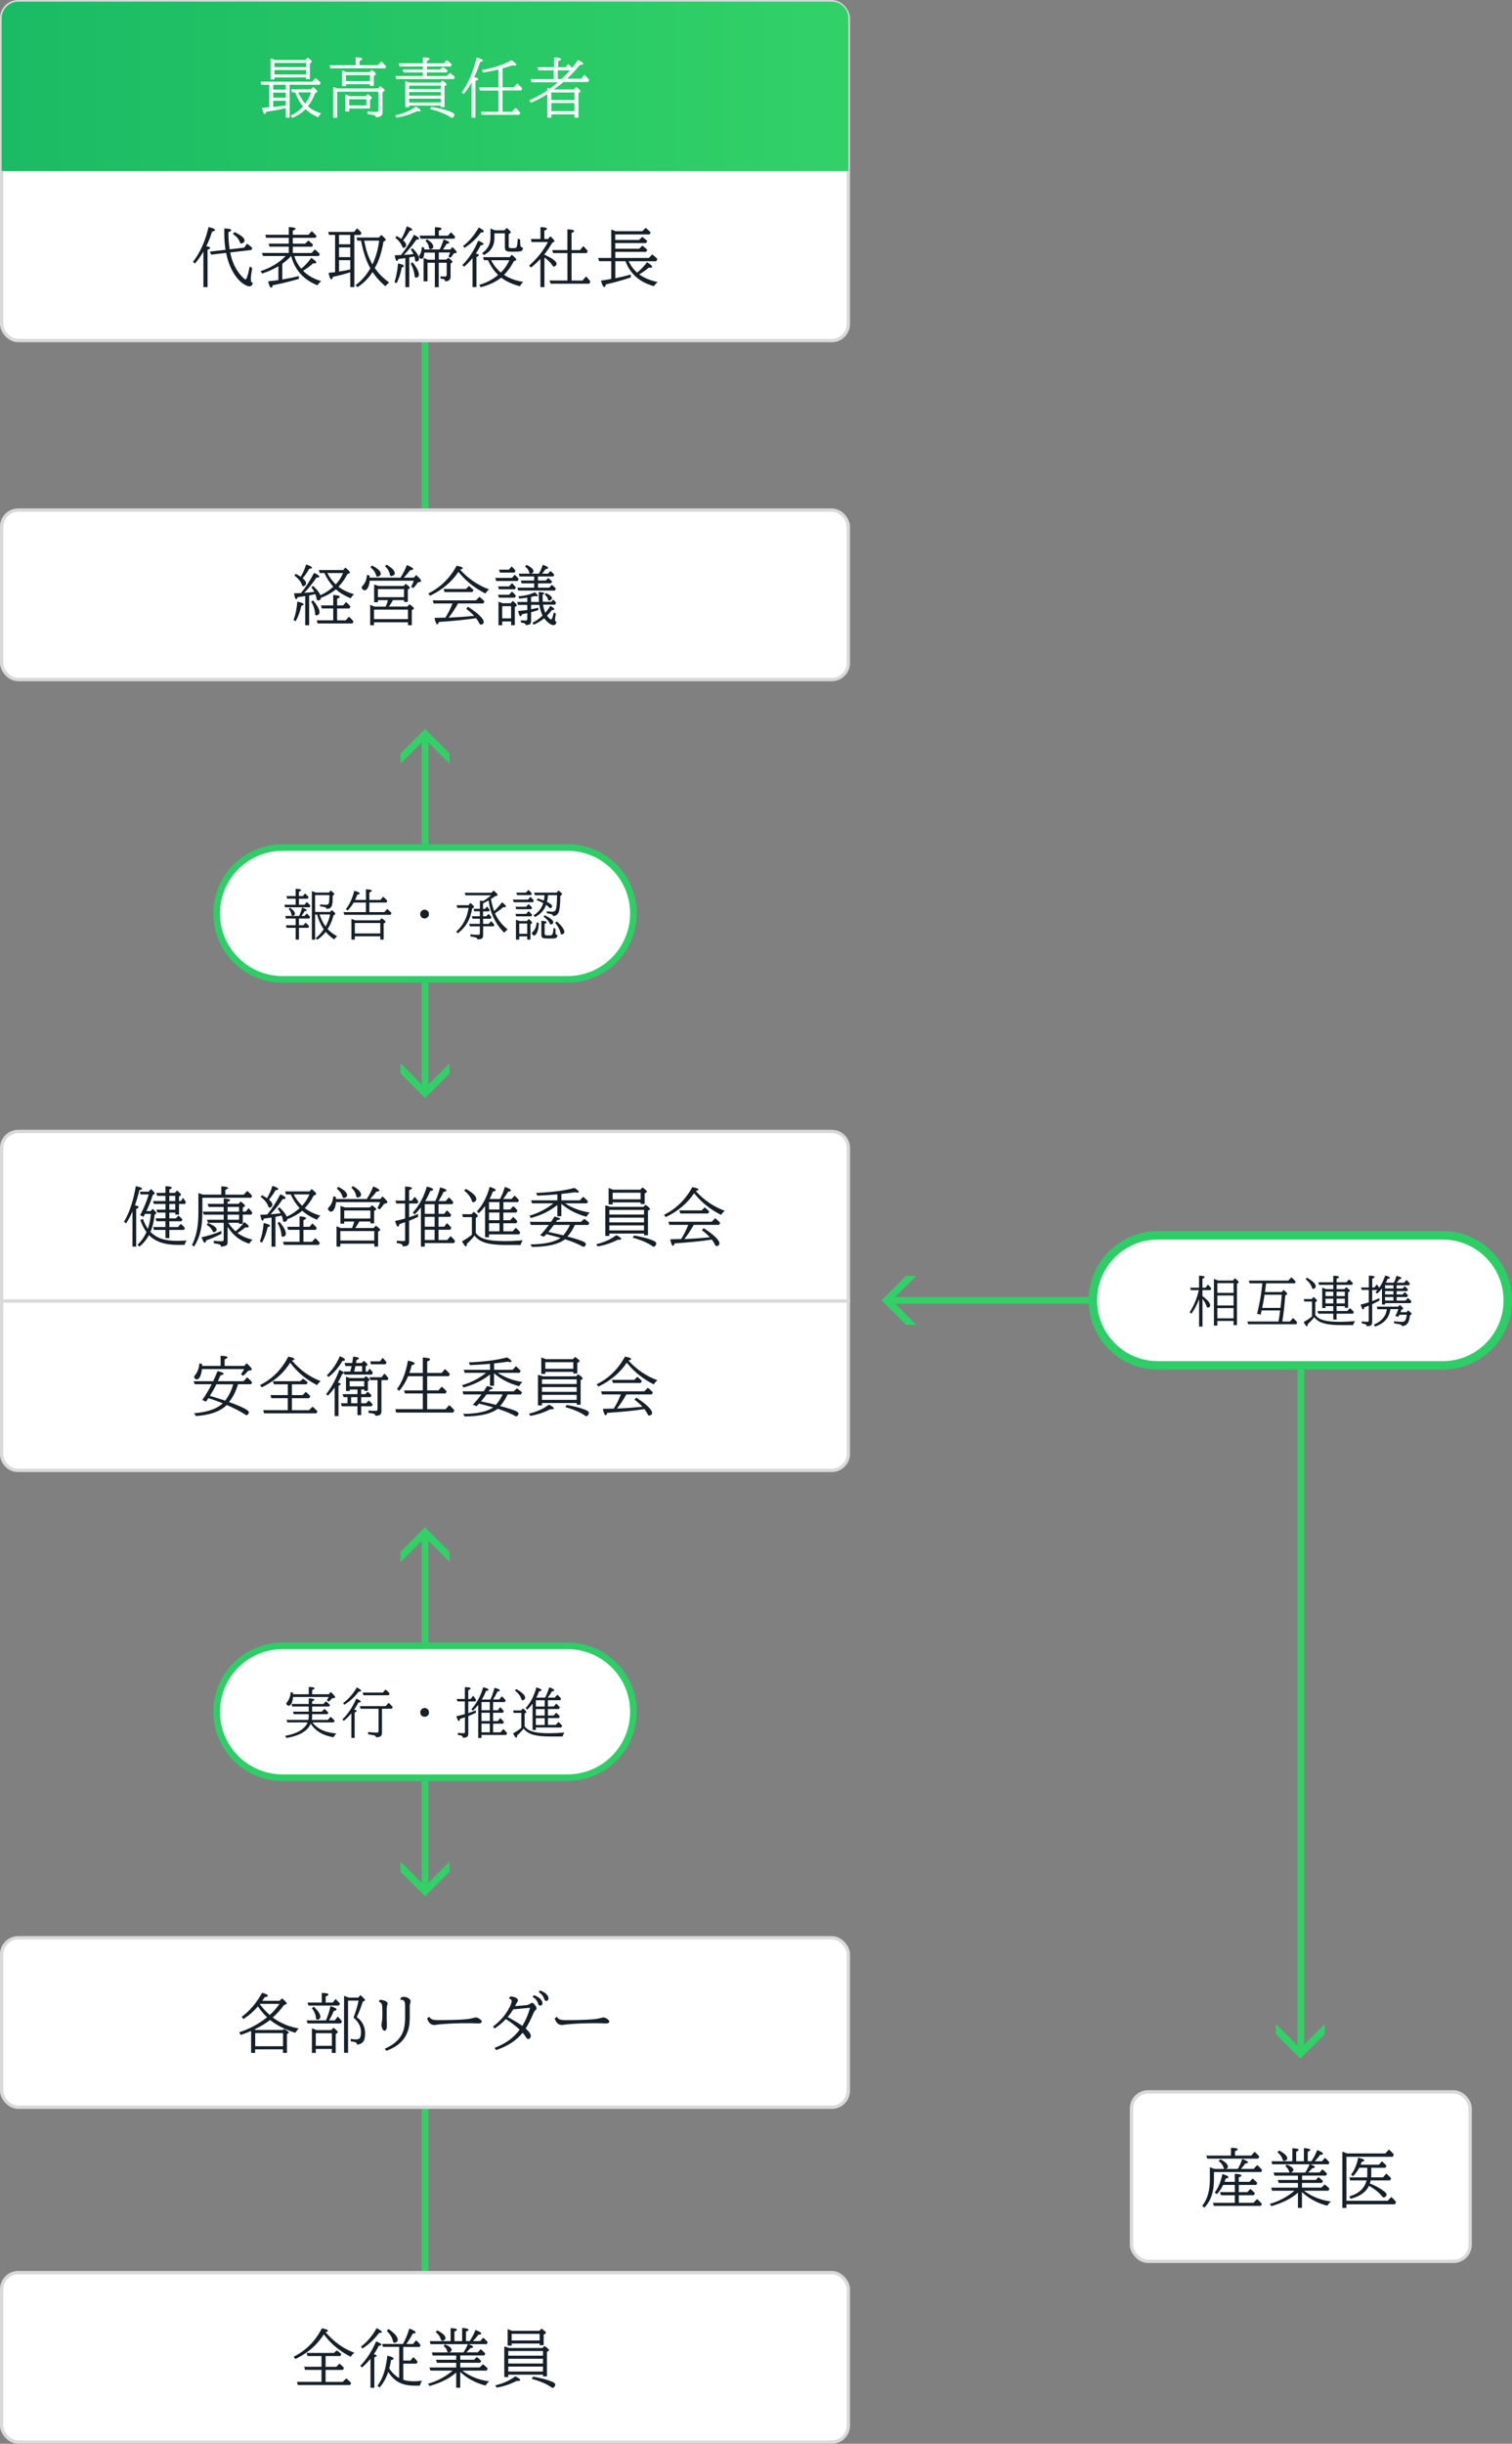
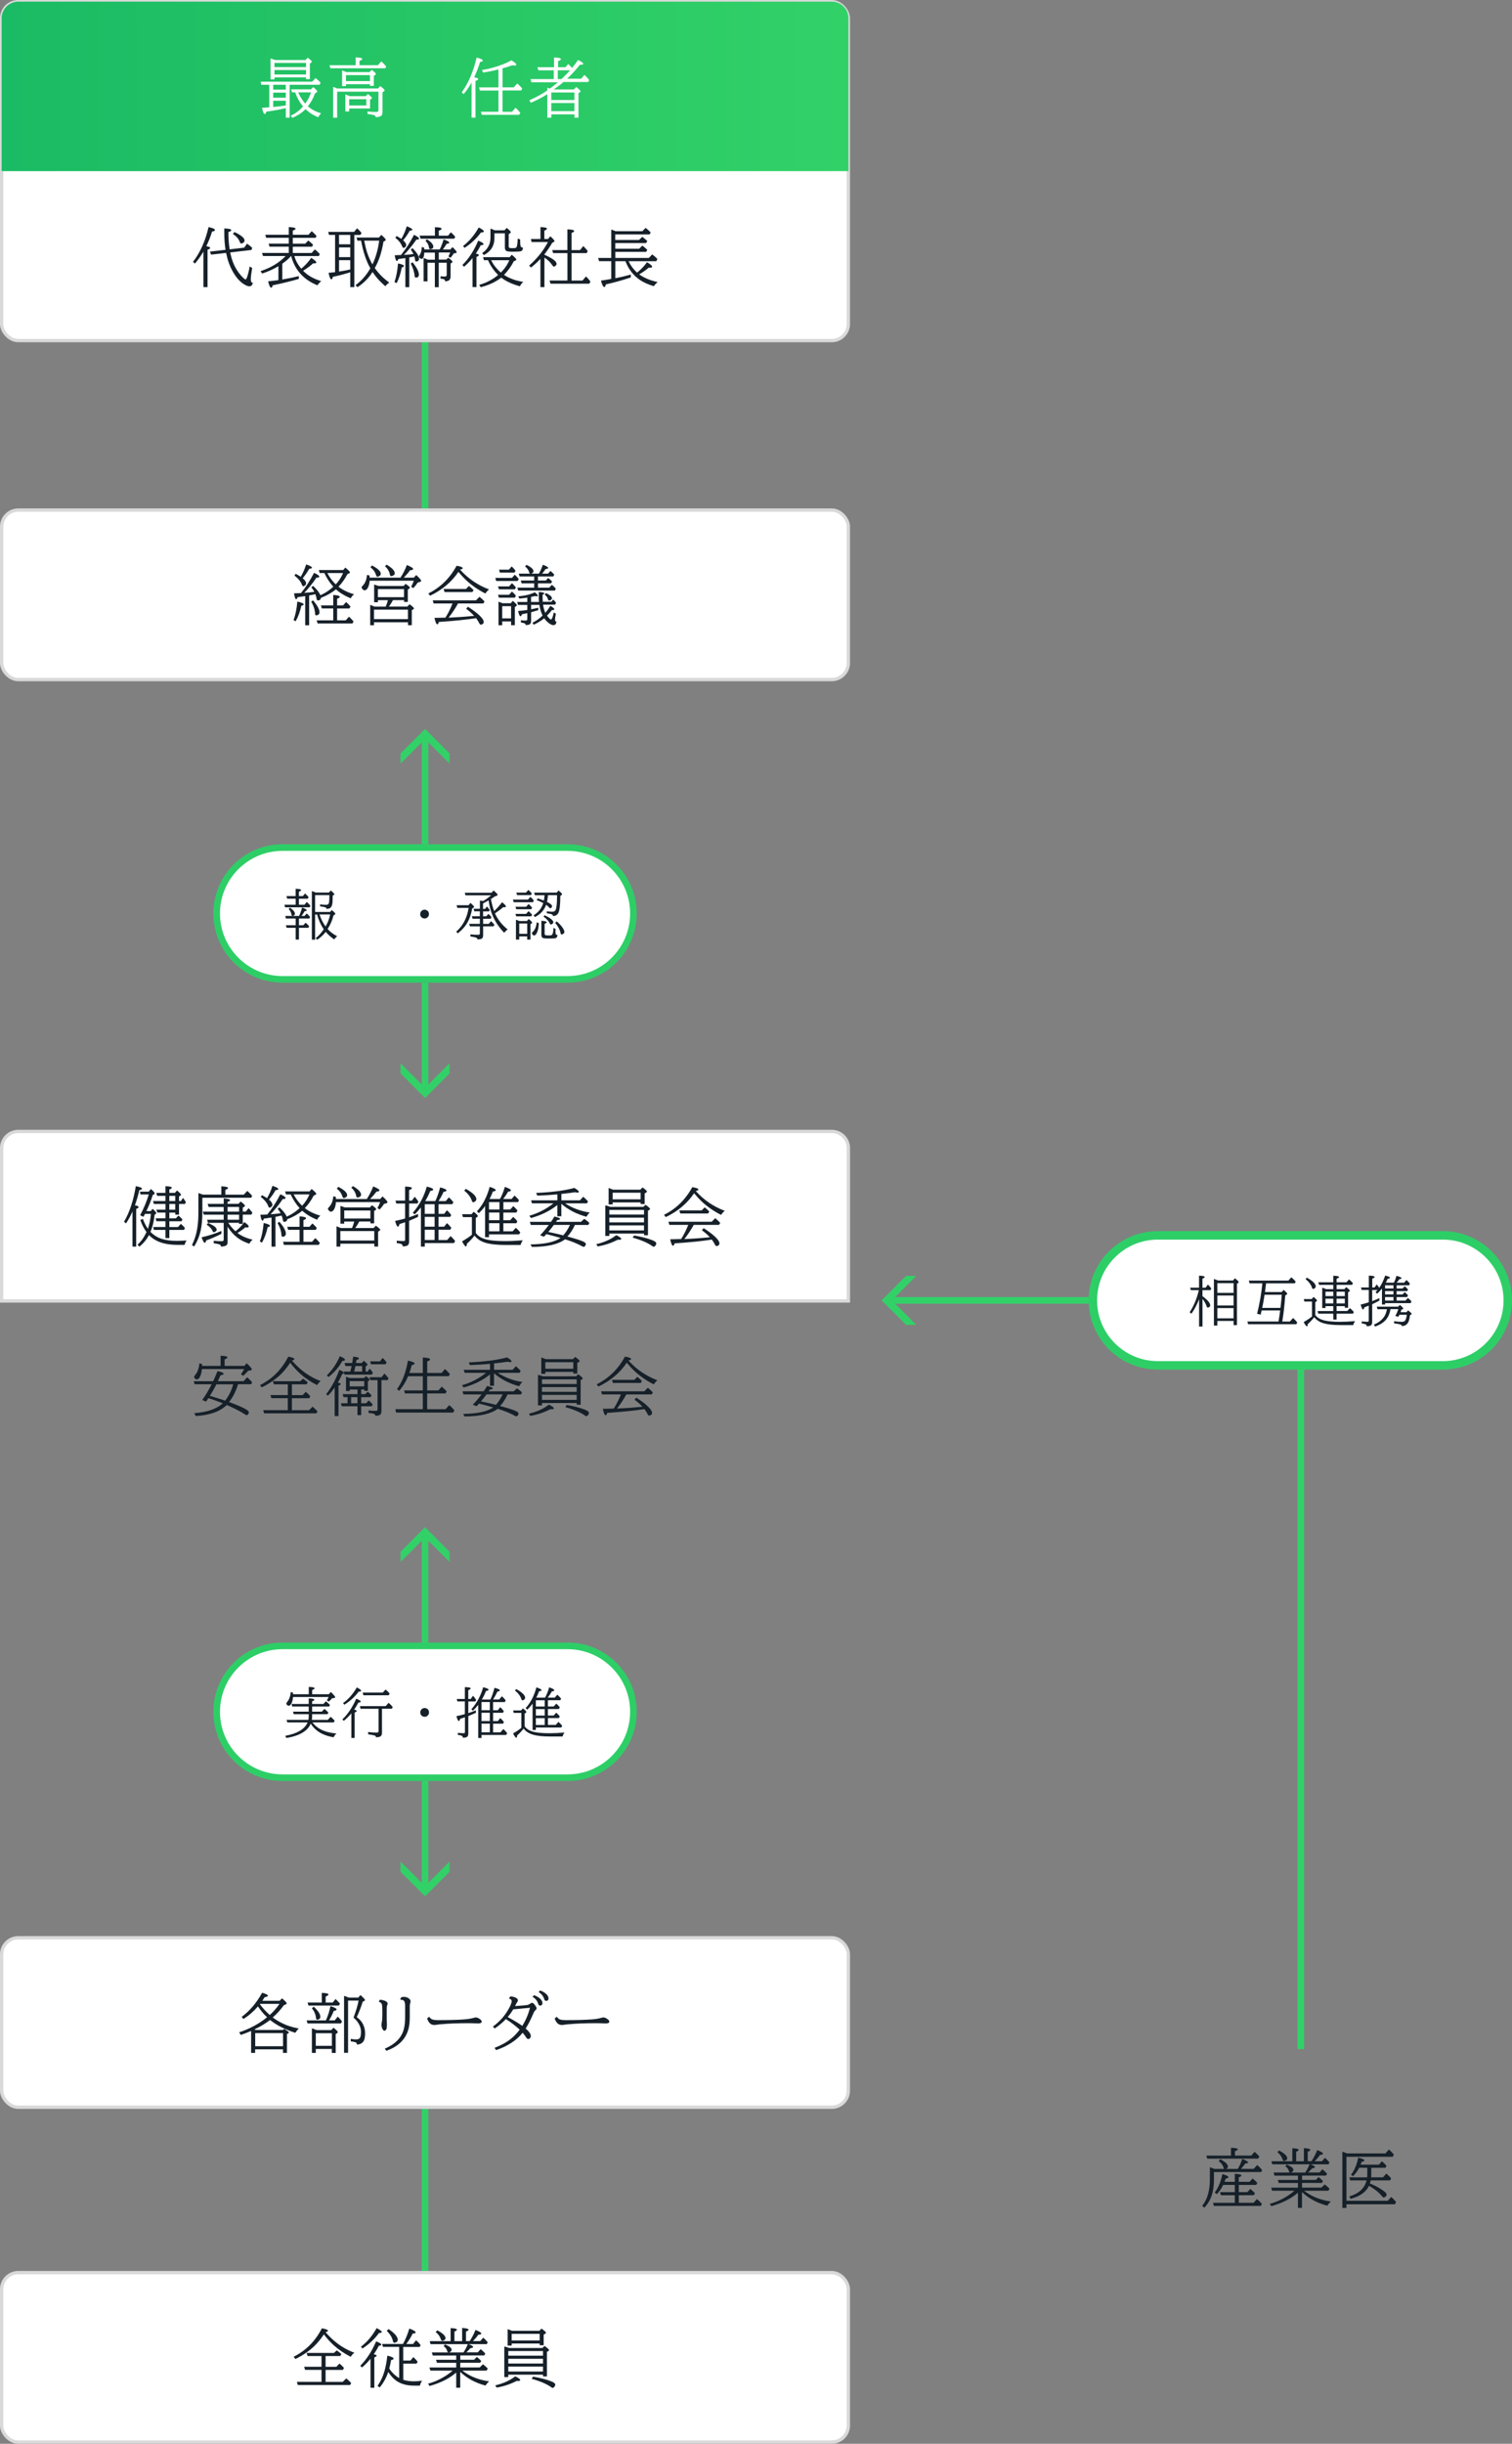
<svg xmlns="http://www.w3.org/2000/svg" id="text" viewBox="0 0 395 637.95">
  <rect x="0" y="0" width="395" height="637.95" fill="#808080" stroke="none" />
  <defs>
    <linearGradient id="_名称未設定グラデーション_6" x1=".43" y1="22.55" x2="221.64" y2="22.55" gradientUnits="userSpaceOnUse">
      <stop offset="0" stop-color="#1abb64" />
      <stop offset="1" stop-color="#32d168" />
    </linearGradient>
  </defs>
  <line id="_線_1" x1="111.04" y1="88.92" x2="111.04" y2="133.16" style="fill:none; stroke:#32d168; stroke-linejoin:round; stroke-width:1.73px;" />
  <line id="_線_1-2" x1="111.04" y1="549.03" x2="111.04" y2="593.27" style="fill:none; stroke:#32d168; stroke-linejoin:round; stroke-width:1.73px;" />
  <line id="_線_1-3" x1="111.04" y1="192.94" x2="111.04" y2="220.39" style="fill:none; stroke:#32d168; stroke-linejoin:round; stroke-width:1.73px;" />
  <g id="_パス_1">
    <polygon points="104.64 196.69 111.04 190.29 117.44 196.69 117.44 199.35 111.04 192.94 104.64 199.35 104.64 196.69" style="fill:#32d168; stroke-width:0px;" />
  </g>
  <line id="_線_1-4" x1="111.04" y1="283.98" x2="111.04" y2="256.53" style="fill:none; stroke:#32d168; stroke-linejoin:round; stroke-width:1.73px;" />
  <g id="_パス_1-2">
    <polygon points="117.44 280.23 111.04 286.63 104.64 280.23 104.64 277.57 111.04 283.98 117.44 277.57 117.44 280.23" style="fill:#32d168; stroke-width:0px;" />
  </g>
  <line id="_線_1-5" x1="111.04" y1="401.34" x2="111.04" y2="428.79" style="fill:none; stroke:#32d168; stroke-linejoin:round; stroke-width:1.73px;" />
  <g id="_パス_1-3">
    <polygon points="104.64 405.08 111.04 398.68 117.44 405.08 117.44 407.75 111.04 401.34 104.64 407.75 104.64 405.08" style="fill:#32d168; stroke-width:0px;" />
  </g>
  <line id="_線_1-6" x1="111.04" y1="492.37" x2="111.04" y2="464.93" style="fill:none; stroke:#32d168; stroke-linejoin:round; stroke-width:1.73px;" />
  <g id="_パス_1-4">
    <polygon points="117.44 488.63 111.04 495.03 104.64 488.63 104.64 485.97 111.04 492.37 117.44 485.97 117.44 488.63" style="fill:#32d168; stroke-width:0px;" />
  </g>
  <line id="_線_1-7" x1="232.49" y1="339.46" x2="288.65" y2="339.46" style="fill:none; stroke:#32d168; stroke-linejoin:round; stroke-width:1.73px;" />
  <line id="_線_1-8" x1="339.83" y1="534.91" x2="339.83" y2="351.16" style="fill:none; stroke:#32d168; stroke-linejoin:round; stroke-width:1.73px;" />
  <rect x=".43" y=".43" width="221.2" height="88.48" rx="4.34" ry="4.34" style="fill:#fff; stroke:#d9d9d9; stroke-width:.87px;" />
  <path d="M4.77.43h212.53c2.39,0,4.34,1.94,4.34,4.34v39.9H.65c-.12,0-.22-.1-.22-.22V4.77C.43,2.38,2.38.43,4.77.43Z" style="fill:url(#_名称未設定グラデーション_6); stroke-width:0px;" />
  <rect x=".43" y="133.16" width="221.2" height="44.24" rx="4.34" ry="4.34" style="fill:#fff; stroke:#d9d9d9; stroke-width:.87px;" />
-   <path d="M.43,339.61h221.2v39.9c0,2.39-1.94,4.34-4.34,4.34H4.77c-2.39,0-4.34-1.94-4.34-4.34v-39.9H.43Z" style="fill:#fff; stroke:#d9d9d9; stroke-width:.87px;" />
  <rect x=".43" y="593.27" width="221.2" height="44.24" rx="4.34" ry="4.34" style="fill:#fff; stroke:#d9d9d9; stroke-width:.87px;" />
  <path d="M73.81,255.66c-9.49,0-17.2-7.72-17.2-17.2s7.72-17.2,17.2-17.2h74.46c9.49,0,17.2,7.72,17.2,17.2s-7.72,17.2-17.2,17.2h-74.46Z" style="fill:#fff; stroke-width:0px;" />
  <path d="M148.27,222.12c9.01,0,16.34,7.33,16.34,16.34s-7.33,16.34-16.34,16.34h-74.46c-9.01,0-16.34-7.33-16.34-16.34s7.33-16.34,16.34-16.34h74.46M148.27,220.39h-74.46c-9.98,0-18.07,8.09-18.07,18.07h0c0,9.98,8.09,18.07,18.07,18.07h74.46c9.98,0,18.07-8.09,18.07-18.07h0c0-9.98-8.09-18.07-18.07-18.07h0Z" style="fill:#2ece67; stroke-width:0px;" />
  <path d="M73.81,464.06c-9.49,0-17.2-7.72-17.2-17.2s7.72-17.2,17.2-17.2h74.46c9.49,0,17.2,7.72,17.2,17.2s-7.72,17.2-17.2,17.2h-74.46Z" style="fill:#fff; stroke-width:0px;" />
  <path d="M148.27,430.52c9.01,0,16.34,7.33,16.34,16.34s-7.33,16.34-16.34,16.34h-74.46c-9.01,0-16.34-7.33-16.34-16.34s7.33-16.34,16.34-16.34h74.46M148.27,428.79h-74.46c-9.98,0-18.07,8.09-18.07,18.07s8.09,18.07,18.07,18.07h74.46c9.98,0,18.07-8.09,18.07-18.07s-8.09-18.07-18.07-18.07h0Z" style="fill:#2ece67; stroke-width:0px;" />
  <g id="_パス_1-5">
-     <polygon points="333.3 531 339.7 537.4 346.1 531 346.1 528.33 339.7 534.74 333.3 528.33 333.3 531" style="fill:#32d168; stroke-width:0px;" />
-   </g>
+     </g>
  <g id="_パス_1-6">
    <polygon points="236.71 333.06 230.31 339.46 236.71 345.86 239.38 345.86 232.97 339.46 239.38 333.06 236.71 333.06" style="fill:#32d168; stroke-width:0px;" />
  </g>
-   <rect x="295.59" y="546.07" width="88.48" height="44.24" rx="4.34" ry="4.34" transform="translate(679.66 1136.39) rotate(-180)" style="fill:#fff; stroke:#d9d9d9; stroke-width:.87px;" />
  <path d="M302.47,356.43c-9.35,0-16.96-7.61-16.96-16.97s7.61-16.97,16.96-16.97h74.46c9.35,0,16.96,7.61,16.96,16.97s-7.61,16.97-16.96,16.97h-74.46Z" style="fill:#fff; stroke-width:0px;" />
  <path d="M376.93,323.6c8.74,0,15.86,7.11,15.86,15.86s-7.11,15.86-15.86,15.86h-74.46c-8.74,0-15.86-7.11-15.86-15.86s7.11-15.86,15.86-15.86h74.46M376.93,321.39h-74.46c-9.98,0-18.07,8.09-18.07,18.07h0c0,9.98,8.09,18.07,18.07,18.07h74.46c9.98,0,18.07-8.09,18.07-18.07h0c0-9.98-8.09-18.07-18.07-18.07h0Z" style="fill:#2ece67; stroke-width:0px;" />
  <path d="M75.68,22.13v8.59h-1.02v-2.49l-.16.03c-1.62.38-3.27.68-4.94.9-.1.4-.23.6-.38.6-.28,0-.52-.54-.72-1.62.64-.03,1.28-.07,1.89-.12v-5.89h-2.08l-.18-.81h13.47l.88-.94c.48.36.92.76,1.32,1.2l-.27.55h-7.81ZM79.95,20.2h-8.25v.53h-1.02v-5.48c.34.09.73.23,1.18.42h7.94l.59-.61c.72.53,1.07.88,1.07,1.05,0,.08-.05.15-.14.22l-.37.27v4.06h-1v-.45ZM74.66,22.13h-3.29v1.26h3.29v-1.26ZM71.37,24.18v1.33h3.29v-1.33h-3.29ZM71.37,26.3v1.63c1.39-.14,2.48-.27,3.29-.4v-1.23h-3.29ZM79.95,17.52v-1.09h-8.25v1.09h8.25ZM79.95,19.44v-1.16h-8.25v1.16h8.25ZM80.43,27.74c.94.84,2.09,1.45,3.48,1.84-.34.31-.59.66-.78,1.04-.68-.3-1.2-.56-1.58-.78-.56-.35-1.13-.8-1.72-1.35-1,1-2.16,1.75-3.48,2.27l-.4-.58c1.27-.55,2.33-1.35,3.2-2.41-.84-.99-1.52-2.21-2.05-3.66h-.82l-.23-.79h5.19l.56-.58c.73.56,1.09.94,1.09,1.13,0,.09-.07.18-.2.26l-.39.24c-.51,1.39-1.14,2.51-1.88,3.37ZM79.75,27.05c.69-.93,1.19-1.91,1.5-2.94h-3.35c.48,1.11,1.1,2.09,1.85,2.94Z" style="fill:#fff; stroke-width:0px;" />
  <path d="M92.91,17.02v-2.05c1.16.05,1.74.2,1.74.44,0,.14-.24.3-.73.46v1.15h4.8l.88-.98c.42.35.85.78,1.29,1.31l-.24.47h-14.35l-.23-.79h6.83ZM88.16,23.1h10.59l.57-.63c.78.56,1.16.93,1.16,1.12,0,.09-.05.18-.17.25l-.39.25v5.15c0,.46-.1.78-.3.97-.14.13-.39.23-.74.31-.26.06-.5.08-.72.08,0-.26-.16-.45-.46-.55-.26-.08-.82-.18-1.69-.3v-.65c.65.08,1.38.12,2.18.12.32,0,.51-.05.59-.14.06-.08.09-.22.09-.4v-4.75h-10.79v6.8h-1.05v-8.04c.36.12.74.27,1.12.44ZM96.65,21.98h-6.26v.49h-1.02v-4.09c.38.14.75.28,1.12.44h6.05l.57-.58c.73.53,1.09.9,1.09,1.09,0,.08-.06.15-.17.23l-.37.24v2.6h-1.02v-.42ZM91.22,28.32v.78h-1v-4.45c.28.08.66.23,1.13.45h4.21l.54-.56c.71.52,1.06.87,1.06,1.04,0,.09-.06.18-.17.25l-.32.2v2.29h-5.44ZM96.65,21.17v-1.56h-6.26v1.56h6.26ZM95.7,27.53v-1.63h-4.48v1.63h4.48Z" style="fill:#fff; stroke-width:0px;" />
-   <path d="M103.23,30.12c2.13-.42,3.92-1.18,5.38-2.28.84.43,1.26.77,1.26,1,0,.14-.17.21-.5.21-.08,0-.23-.01-.45-.03-1.61.8-3.38,1.36-5.31,1.69l-.37-.59ZM111.54,17.35v.79h3.44l.74-.64c.42.26.84.57,1.25.93l-.26.47h-5.19v.95h5.2l.83-.82c.43.31.86.67,1.28,1.09l-.28.52h-15.04l-.22-.79h7.18v-.95h-5.08l-.21-.76h5.29v-.79h-6.08l-.25-.81h6.33v-1.57c1.17.02,1.76.17,1.76.44,0,.15-.24.32-.71.5v.63h4.38l.84-.83c.41.29.84.67,1.29,1.15l-.26.49h-6.25ZM115.14,27.56h-8.26v.44h-1.02v-6.81c.22.04.59.17,1.12.37h8.04l.55-.52c.74.48,1.12.82,1.12,1,0,.08-.07.17-.2.25l-.36.22v5.46h-1v-.4ZM115.14,23.23v-.88h-8.26v.88h8.26ZM115.14,24.03h-8.26v.93h8.26v-.93ZM115.14,25.75h-8.26v1.02h8.26v-1.02ZM112.69,27.89c2.26.39,4,.85,5.24,1.4.53.24.79.47.79.69,0,.12-.07.28-.21.47-.14.2-.28.3-.42.3-.1,0-.22-.05-.37-.14-1.38-.9-3.17-1.61-5.38-2.15l.36-.58Z" style="fill:#fff; stroke-width:0px;" />
  <path d="M123.89,20.18c.69.11,1.04.27,1.04.47,0,.15-.24.31-.71.47v9.59h-1.03v-9.15c-.59,1.08-1.28,2.08-2.07,3.01l-.5-.45c1.77-2.47,3.06-5.49,3.89-9.08,1.08.26,1.62.52,1.62.78,0,.15-.24.28-.71.36-.45,1.41-.96,2.74-1.53,3.98ZM130.22,29.21v-5.57h-4.84l-.23-.83h5.07v-4.67c-1.5.36-2.82.62-3.97.8l-.36-.66c1.78-.27,3.58-.75,5.38-1.45.87-.33,1.65-.69,2.35-1.09.84.53,1.26.92,1.26,1.16,0,.14-.15.21-.45.21-.14,0-.34-.02-.6-.07-.79.29-1.63.56-2.54.8v4.96h2.92l.93-1c.52.44.95.88,1.29,1.32l-.29.5h-4.86v5.57h2.49l.9-1.07c.48.43.9.88,1.26,1.35l-.31.5h-9.75l-.24-.79h4.57Z" style="fill:#fff; stroke-width:0px;" />
  <path d="M145.73,21.49h-6.91l-.21-.84h6.05v-2.29h-4.01l-.25-.81h4.34v-2.54c1.21.03,1.81.18,1.81.45,0,.15-.25.32-.76.5v1.59h1.95l.69-.84c.39.34.73.68,1.02,1.02.44-.52.96-1.21,1.57-2.07.9.44,1.35.77,1.35,1,0,.17-.29.26-.88.26-1.21,1.49-2.32,2.7-3.34,3.63h3.67l.86-.98c.07.06.18.16.34.31.28.26.58.6.9,1.02l-.26.5h-6.45c-.61.55-1.46,1.19-2.54,1.95h5.25l.62-.64c.74.56,1.11.93,1.11,1.12,0,.09-.05.17-.16.24l-.37.26v6.39h-1.05v-.86h-6.04v.86h-1.05v-6.13c-1.33.84-2.76,1.58-4.29,2.24l-.42-.64c1.51-.68,2.78-1.34,3.82-2,.23-.15.53-.34.89-.59v-.68l.27.08.17.05.24.07c.73-.53,1.43-1.08,2.08-1.63ZM150.06,26.11v-1.97h-6.04v1.97h6.04ZM150.06,26.9h-6.04v2.12h6.04v-2.12ZM146.69,20.65c.86-.83,1.6-1.59,2.23-2.29h-3.2v2.29h.97Z" style="fill:#fff; stroke-width:0px;" />
  <path d="M53.89,64.27c.68.11,1.02.26,1.02.46,0,.15-.23.3-.69.46v9.76h-1.08v-9.27c-.71,1.2-1.45,2.24-2.22,3.13l-.5-.45c1.89-2.46,3.24-5.48,4.06-9.08,1.12.24,1.68.5,1.68.78,0,.17-.25.31-.76.4-.4,1.3-.9,2.56-1.49,3.79ZM59.06,66.02l-3.91.45-.32-.79,4.09-.47c-.22-1.36-.33-2.85-.33-4.49v-1.08c1.22.03,1.83.18,1.83.45,0,.16-.25.33-.75.51v.17c0,1.51.1,2.89.3,4.15l.02.17,3.81-.44.73-1.03c.51.34.97.7,1.37,1.08l-.21.56-5.55.64c.02.11.06.3.12.56.54,2.43,1.63,4.46,3.28,6.08.28.27.48.4.6.4s.26-.18.39-.55c.3-.88.53-1.83.69-2.83l.66.4c-.24,1.41-.36,2.37-.36,2.88,0,.39.06.66.17.82.08.09.2.16.36.21-.13.58-.43.87-.9.87-.29,0-.64-.11-1.07-.34-1.24-.65-2.35-1.85-3.32-3.6-.77-1.37-1.33-2.96-1.69-4.77ZM61.24,60.57c1.77.83,2.65,1.57,2.65,2.22,0,.23-.12.42-.36.59-.18.13-.34.19-.48.19-.18,0-.32-.14-.42-.43-.27-.76-.86-1.45-1.78-2.06l.39-.5Z" style="fill:#162029; stroke-width:0px;" />
  <path d="M76.88,66.82c.12.37.2.62.25.74.32.85.84,1.71,1.57,2.59.95-.78,1.82-1.72,2.62-2.84.88.58,1.31.98,1.31,1.21,0,.16-.18.24-.53.24-.09,0-.2,0-.33,0-.61.59-1.47,1.23-2.59,1.92.04.04.09.09.16.16,1.16,1.14,2.68,1.99,4.58,2.54-.35.29-.69.66-1,1.1-3.63-1.48-5.92-4.02-6.85-7.65h-.04c-.58.69-1.34,1.36-2.28,2.01v4.12c1.54-.26,2.98-.55,4.31-.88v.73c-2.19.64-4.45,1.19-6.8,1.66-.12.42-.25.64-.4.64-.28,0-.55-.56-.82-1.67.97-.09,1.87-.2,2.69-.31v-3.63c-1.37.81-2.79,1.45-4.26,1.91l-.39-.63c2.68-.88,4.86-2.19,6.54-3.94h-5.91l-.26-.81h6.99v-1.64h-5.03l-.23-.79h5.26v-1.53h-5.91l-.22-.79h6.13v-2c1.18.04,1.78.19,1.78.45,0,.14-.24.3-.73.47v1.08h4.1l.84-.93c.49.41.91.83,1.27,1.26l-.27.47h-5.94v1.53h3.25l.79-.82c.45.32.86.69,1.26,1.11l-.26.5h-5.04v1.64h4.91l.86-.93c.43.34.86.74,1.3,1.22l-.29.52h-6.39Z" style="fill:#162029; stroke-width:0px;" />
  <path d="M92.56,61.32v13.64h-1.05v-3.88c-1.56.49-3.08.89-4.55,1.19-.09.44-.22.65-.38.65-.27,0-.52-.57-.75-1.7.5-.04,1.07-.1,1.71-.17v-9.72h-1.59l-.2-.79h6.75l.78-.95c.42.36.81.77,1.18,1.22l-.31.52h-1.59ZM91.51,61.32h-2.94v2.45h2.94v-2.45ZM91.51,64.58h-2.94v2.54h2.94v-2.54ZM88.57,70.89c.96-.14,1.94-.32,2.94-.55v-2.42h-2.94v2.97ZM96.75,70.04c-1.07-1.87-1.88-4.28-2.42-7.22h-.95l-.24-.81h5.87l.59-.69c.78.65,1.17,1.08,1.17,1.31,0,.08-.05.15-.14.2l-.45.24c-.46,2.81-1.22,5.12-2.28,6.9.71.99,1.46,1.84,2.25,2.55.42.39.94.8,1.54,1.25-.36.23-.7.54-1.02.95-.89-.78-1.62-1.5-2.18-2.17-.36-.42-.75-.94-1.17-1.54-.99,1.57-2.29,2.89-3.92,3.95l-.53-.5c1.54-1.13,2.83-2.6,3.87-4.4ZM97.29,69.02c.87-1.79,1.46-3.86,1.77-6.2h-3.92c.26,1.28.51,2.3.75,3.04.36,1.1.83,2.15,1.4,3.16Z" style="fill:#162029; stroke-width:0px;" />
  <path d="M103.05,73.63c.46-1.29.77-2.91.93-4.85,1.04.19,1.55.41,1.55.67,0,.14-.19.27-.58.38-.3,1.64-.75,3-1.35,4.09l-.56-.29ZM108,66.31c-.18-.39-.4-.77-.68-1.16l.44-.37c1.15,1.15,1.72,2.08,1.72,2.78,0,.3-.12.51-.36.62-.13.06-.25.09-.36.09-.14,0-.23-.06-.28-.18-.02-.04-.04-.17-.07-.39-.02-.19-.08-.45-.17-.76l-.15.03c-.25.06-.64.13-1.17.23v7.76h-1.02v-7.59c-.69.11-1.3.19-1.84.25-.13.35-.25.52-.37.52-.22,0-.41-.5-.58-1.5.28-.01.56-.02.86-.04l.79-.03.13-.17c1.23-1.54,2.32-3.24,3.26-5.1.88.42,1.32.75,1.32,1,0,.16-.18.24-.54.24h-.14c-.94,1.35-1.97,2.63-3.11,3.83l-.15.17h.17c1.05-.08,1.82-.15,2.3-.21ZM104.84,62.37c.58-.99,1.06-2.08,1.42-3.29.97.35,1.46.65,1.46.88,0,.15-.22.24-.67.26-.55.97-1.13,1.81-1.74,2.51.53.46.8.87.8,1.24,0,.23-.1.42-.31.58-.14.12-.26.17-.36.17-.14,0-.26-.12-.36-.37-.36-.88-.96-1.64-1.81-2.28l.36-.45c.53.29.93.54,1.21.74ZM107.78,68.48c1.1,1.35,1.65,2.42,1.65,3.19,0,.53-.26.8-.79.8-.19,0-.29-.14-.32-.42-.1-1.06-.44-2.14-1.02-3.25l.47-.32ZM110.85,65.9c-.06,1.12-.3,1.68-.73,1.68-.14,0-.29-.07-.46-.21-.15-.13-.22-.26-.22-.39,0-.1.07-.25.21-.45.33-.46.51-1.15.55-2.07l.62.21c.02.18.03.33.03.45h4.02c.38-.73.72-1.6,1.02-2.63.98.34,1.47.62,1.47.87,0,.15-.23.25-.68.28-.24.45-.57.94-.99,1.49h1.96l.54-.63c.74.68,1.11,1.13,1.11,1.35,0,.12-.08.19-.26.21l-.5.09c-.23.39-.51.78-.86,1.16l-.54-.38c.18-.29.32-.62.45-1.02h-2.96v1.85h1.97l.5-.48c.73.52,1.1.87,1.1,1.07,0,.08-.04.15-.13.21l-.36.24v3.43c0,.8-.48,1.21-1.44,1.21,0-.28-.1-.45-.3-.54-.15-.06-.45-.12-.89-.17v-.61c.3.04.66.07,1.08.07.23,0,.38-.04.45-.13.06-.07.09-.2.09-.39v-3.08h-2.08v6.39h-1.02v-6.39h-1.92v4.86h-1.02v-6.1c.4.14.77.28,1.12.44h1.83v-1.85h-2.77ZM113.62,61.52v-2.21c1.16.01,1.74.15,1.74.42,0,.15-.24.32-.73.5v1.29h2.42l.73-.88c.49.42.87.81,1.15,1.18l-.26.5h-8.81l-.23-.81h3.99ZM111.52,62.46c1.12.69,1.68,1.34,1.68,1.95,0,.24-.12.42-.35.53-.17.08-.33.12-.46.12-.18,0-.28-.14-.32-.43-.09-.68-.4-1.27-.92-1.76l.39-.4Z" style="fill:#162029; stroke-width:0px;" />
  <path d="M124.32,66.21s.07.01.12.02c.45.09.67.21.67.37,0,.15-.21.31-.64.48v7.86h-1.02v-7.57c-.72.88-1.46,1.63-2.22,2.26l-.44-.44c1.71-1.7,3.08-3.82,4.13-6.36.94.36,1.4.66,1.4.9,0,.17-.24.26-.73.3-.4.78-.82,1.5-1.28,2.17ZM120.97,64.22c1.6-1.22,2.96-2.83,4.1-4.84.89.46,1.34.81,1.34,1.03,0,.17-.26.27-.78.29-1.11,1.54-2.53,2.87-4.28,4.01l-.37-.49ZM130.93,72.49c-1.46,1.12-3.25,1.95-5.34,2.49l-.4-.61c1.88-.54,3.52-1.4,4.94-2.59-1.1-1.08-1.98-2.36-2.64-3.86h-1.07l-.22-.79h6.95l.54-.63c.8.65,1.2,1.07,1.2,1.27,0,.1-.09.19-.26.26l-.42.19c-.64,1.27-1.48,2.44-2.54,3.54,1.36.9,3.03,1.51,5.02,1.83-.38.35-.68.73-.88,1.15-1.53-.43-2.79-.94-3.79-1.54-.34-.2-.69-.44-1.07-.72ZM129.17,60.93v1.13c0,.78-.12,1.48-.37,2.08-.4.99-1.2,1.8-2.38,2.45l-.45-.52c1.44-1,2.16-2.33,2.16-4.01v-2.4c.16.06.43.17.8.32.14.06.26.11.34.15h2.52l.58-.63c.72.56,1.07.94,1.07,1.12,0,.09-.06.18-.17.25l-.37.24v3.2c0,.21.07.35.21.4.13.06.38.08.78.08.51,0,.83-.05.95-.15.23-.17.36-.96.41-2.37l.63.24c0,.96.05,1.56.14,1.79.08.22.28.33.59.34,0,.5-.17.81-.5.93-.24.09-.95.14-2.15.14-.88,0-1.44-.07-1.68-.2-.26-.15-.39-.48-.39-.98v-3.62h-2.71ZM130.83,71.15c.95-.92,1.7-1.99,2.23-3.22h-4.75c.56,1.16,1.4,2.23,2.52,3.22Z" style="fill:#162029; stroke-width:0px;" />
  <path d="M141.17,67.59c-.73.79-1.55,1.54-2.45,2.25l-.49-.5c2.09-1.85,3.73-3.9,4.91-6.16h-4.27l-.17-.79h2.49v-3.11c1.14.04,1.71.18,1.71.41,0,.15-.23.33-.69.54v2.16h.97l.59-.71c.73.66,1.09,1.08,1.09,1.26,0,.08-.05.14-.14.19l-.45.24c-.62,1.07-1.3,2.07-2.03,3v.14c2.11.93,3.16,1.71,3.16,2.36,0,.19-.1.38-.31.55-.15.13-.28.19-.38.19-.12,0-.25-.11-.4-.33-.51-.78-1.2-1.46-2.08-2.04v7.71h-1.05v-7.36ZM148.24,73.24v-7.16h-3.73l-.25-.79h3.97v-5.41c1.17.02,1.76.17,1.76.44,0,.15-.23.32-.68.5v4.47h2.23l.83-1.05c.5.47.89.9,1.17,1.29l-.27.55h-3.96v7.16h2.86l.92-1.08c.46.46.85.91,1.16,1.35l-.31.55h-10.11l-.27-.83h4.67Z" style="fill:#162029; stroke-width:0px;" />
  <path d="M160.73,61.22v1.42h6.2l.87-.81c.45.34.88.7,1.3,1.08l-.31.54h-8.05v1.49h6.22l.85-.82c.38.28.82.64,1.3,1.11l-.31.52h-8.05v1.59h8.75l.89-.93c.57.44,1.02.83,1.35,1.19l-.29.59h-7.24c.54,1.13,1.28,2.13,2.22,2.98.94-.74,1.81-1.64,2.6-2.71.89.52,1.33.91,1.33,1.17,0,.18-.19.27-.58.27-.07,0-.17,0-.31-.02-.8.67-1.62,1.25-2.48,1.74,1.21.9,2.81,1.57,4.82,2.02-.41.34-.75.69-1,1.07-1.4-.42-2.57-.93-3.5-1.54-1.79-1.17-3.09-2.83-3.92-4.98h-2.64v4.44c1.23-.23,2.57-.55,4.04-.96v.76c-2.25.75-4.42,1.35-6.51,1.81-.1.46-.24.69-.4.69-.29,0-.59-.56-.89-1.68.87-.12,1.76-.26,2.69-.43v-4.64h-3.18l-.24-.84h3.42v-7.43c.31.11.64.24.98.38l.19.07h6.96l.84-.88c.48.36.93.76,1.34,1.2l-.29.52h-8.96Z" style="fill:#162029; stroke-width:0px;" />
  <path d="M77.24,236.17v-1.57h-2.21l-.2-.68h2.4v-1.9c.95.02,1.43.13,1.43.35,0,.13-.19.26-.57.41v1.15h1.03l.57-.69c.31.27.62.58.92.94l-.21.43h-2.31v1.57h1.45l.6-.72c.33.27.65.6.97.99l-.22.4h-6.42l-.17-.67h2.93ZM77.24,239.78h-2.54l-.18-.67h3.62c.32-.7.58-1.44.78-2.2.8.28,1.2.53,1.2.73,0,.12-.18.2-.54.23-.21.38-.48.8-.82,1.24h.8l.56-.64c.25.19.55.49.9.9l-.22.41h-2.7v1.75h1.16l.57-.65c.33.25.64.55.93.91l-.2.41h-2.46v3.08h-.86v-3.08h-2.36l-.2-.67h2.56v-1.75ZM75.76,236.95c.86.6,1.29,1.13,1.29,1.59,0,.21-.1.36-.3.45-.14.06-.26.09-.36.09-.13,0-.22-.13-.26-.38-.08-.51-.32-.98-.71-1.42l.34-.33ZM85.59,242.52c.64.73,1.47,1.35,2.49,1.88-.27.21-.52.49-.77.83-.87-.59-1.61-1.25-2.21-1.96-.65.81-1.39,1.5-2.24,2.05l-.41-.41c.74-.54,1.44-1.31,2.12-2.31-.76-1.12-1.33-2.41-1.73-3.86h-.52v6.56h-.85v-12.68c.32.1.67.23,1.04.38h3.42l.48-.54c.62.5.93.83.93.99,0,.07-.04.13-.13.18l-.3.18c0,.99-.02,1.63-.06,1.94-.08.66-.29,1.09-.62,1.29-.24.15-.55.22-.95.22,0-.19-.08-.31-.23-.38-.17-.07-.51-.15-1.02-.22l-.4-.06v-.52c.54.08,1.06.12,1.53.12.39,0,.64-.13.74-.4.1-.25.15-.96.15-2.14h-3.73v4.4h3.92l.43-.48c.63.49.94.82.94.97,0,.07-.05.14-.15.2l-.34.23c-.32,1.3-.83,2.47-1.53,3.53ZM85.05,241.87c.59-1.03.99-2.08,1.2-3.15h-2.77c.36,1.16.89,2.2,1.58,3.15Z" style="fill:#162029; stroke-width:0px;" />
-   <path d="M92.77,234.92h2.84v-2.77c1.02.03,1.52.16,1.52.38,0,.14-.21.29-.64.45v1.94h2.89l.72-.83c.42.34.78.69,1.08,1.08l-.22.44h-4.47v2.5h3.91l.75-.83c.42.34.8.7,1.13,1.08l-.23.45h-12.11l-.2-.7h5.86v-2.5h-3.21c-.45.77-.98,1.47-1.59,2.1l-.45-.38c.98-1.21,1.71-2.81,2.19-4.79.96.23,1.44.46,1.44.67,0,.14-.21.26-.64.36-.19.49-.38.95-.58,1.36ZM99.34,244.42h-6.64v.86h-.89v-5.4c.34.11.67.23.98.36h6.4l.53-.53c.67.48,1.01.79,1.01.94,0,.08-.06.16-.17.23l-.33.21v4.19h-.89v-.86ZM99.34,243.68v-2.73h-6.64v2.73h6.64Z" style="fill:#162029; stroke-width:0px;" />
  <path d="M110.92,237.47c.21,0,.4.06.59.17.37.22.55.55.55.98,0,.3-.1.56-.31.78-.22.25-.51.37-.85.37-.19,0-.37-.05-.54-.14-.4-.22-.59-.56-.59-1.01,0-.34.13-.63.4-.86.21-.19.47-.28.75-.28Z" style="fill:#162029; stroke-width:0px;" />
  <path d="M122.39,236.31l.51-.6c.63.53.95.88.95,1.05,0,.08-.05.14-.15.2l-.34.19c-.24,1.39-.64,2.58-1.18,3.56-.6,1.08-1.46,2.06-2.59,2.94l-.41-.44c1.77-1.55,2.85-3.62,3.24-6.21h-2.94l-.2-.69h3.11ZM129.06,237.88c.79-.75,1.49-1.53,2.09-2.35.68.52,1.02.89,1.02,1.09,0,.14-.14.22-.41.22-.09,0-.2,0-.32-.02-.43.41-1.15.95-2.14,1.62l.06.13c.72,1.53,1.81,2.89,3.27,4.07-.31.19-.61.48-.92.85-1.73-1.77-2.92-3.77-3.56-6.01-.22-.76-.39-1.57-.5-2.43-.48.27-.97.54-1.46.79v1.43h.52l.5-.62c.31.34.55.64.73.9l-.2.37h-1.54v1.28h.82l.59-.62c.36.34.62.61.78.83l-.22.44h-1.96v1.33h1.46l.62-.71c.37.34.66.66.87.96l-.23.4h-2.72v2.3c0,.4-.09.68-.27.83-.21.18-.61.26-1.22.26,0-.22-.12-.38-.37-.47-.22-.08-.71-.18-1.47-.29v-.54c.61.07,1.27.11,1.99.11.21,0,.35-.04.41-.1.05-.06.08-.15.08-.28v-1.82h-2.59l-.21-.66h2.8v-1.33h-1.9l-.22-.66h2.12v-1.28h-1.47l-.17-.66h1.65v-2.13c.4.04.69.07.87.11.68-.41,1.36-.91,2.06-1.49h-6.7l-.18-.67h6.98l.54-.59c.7.57,1.06.96,1.06,1.15,0,.1-.09.17-.27.23l-.46.15c-.27.21-.61.43-1.01.67.17,1.1.45,2.16.84,3.18Z" style="fill:#162029; stroke-width:0px;" />
  <path d="M137.93,234.84l.63-.71c.4.35.7.67.9.96l-.24.44h-5.01l-.23-.69h3.95ZM137.45,238.56l.64-.71c.08.07.14.13.18.17.24.22.49.47.75.75l-.24.44h-3.92l-.2-.64h2.8ZM137.45,236.71l.64-.71c.34.3.65.62.93.96l-.24.4h-3.92l-.19-.64h2.78ZM135.65,244.45v.83h-.86v-5.19c.3.1.61.21.92.34h1.95l.45-.53c.6.48.9.8.9.96,0,.08-.05.15-.14.22l-.29.2v4h-.86v-.83h-2.08ZM137.4,233.02l.64-.71c.39.36.69.67.9.94l-.23.41h-3.63l-.2-.64h2.53ZM135.65,243.77h2.08v-2.69h-2.08v2.69ZM140.22,240.76l.54.23c-.04,1.14-.22,2.01-.54,2.6-.22.42-.45.62-.68.62-.14,0-.28-.08-.42-.24-.12-.13-.17-.25-.17-.36,0-.08.05-.17.15-.26.4-.37.69-.82.87-1.36.11-.33.2-.74.26-1.24ZM142.9,235.44c.89.43,1.33.81,1.33,1.14,0,.13-.06.25-.19.38-.1.1-.19.15-.28.15-.08,0-.23-.12-.43-.35-.15-.17-.37-.35-.66-.56-.3.85-.78,1.58-1.44,2.19-.37.34-.86.68-1.47,1.01l-.37-.44c.91-.59,1.59-1.27,2.03-2.05.21-.36.37-.75.5-1.17-.44-.24-1.02-.5-1.75-.78l.34-.43c.58.19,1.11.38,1.57.56.1-.48.16-.95.17-1.4h-2.51l-.2-.67h5.88l.49-.56c.62.51.93.83.93.98,0,.08-.05.16-.15.22l-.31.2c0,2.38-.19,3.88-.53,4.49-.29.52-.76.78-1.4.78,0-.19-.08-.32-.2-.4-.16-.09-.62-.2-1.4-.33v-.52c.46.09.93.13,1.4.13s.75-.15.89-.44c.25-.5.37-1.64.38-3.43v-.47s-2.36,0-2.36,0c-.06.7-.14,1.29-.26,1.75ZM145.14,242.5c-.02.31-.03.55-.03.71,0,.37.04.61.13.72.06.08.2.13.39.13,0,.48-.19.77-.54.86-.21.06-.79.08-1.74.08-.77,0-1.27-.04-1.49-.13-.21-.08-.34-.24-.39-.48-.02-.12-.04-.27-.04-.48v-3.54c.92.06,1.38.19,1.38.39,0,.13-.18.26-.53.39v2.56c0,.22.07.35.22.41.14.05.37.08.7.08.48,0,.78-.03.9-.09.29-.14.46-.77.5-1.88l.53.26ZM142.3,238.93c1.5.72,2.25,1.33,2.25,1.83,0,.16-.09.31-.28.44-.15.1-.27.15-.36.15-.12,0-.22-.11-.31-.33-.24-.56-.78-1.14-1.61-1.74l.31-.36ZM145.42,240.52c.7.57,1.23,1.15,1.61,1.74.27.42.41.76.41,1.02,0,.21-.1.38-.31.51-.15.1-.29.15-.41.15-.14,0-.24-.12-.28-.35-.15-.84-.62-1.74-1.4-2.68l.38-.38Z" style="fill:#162029; stroke-width:0px;" />
  <path d="M81.18,449.97c-.83,1.92-2.94,3.16-6.35,3.73l-.33-.56c3.15-.57,5.1-1.74,5.86-3.5h-5.29l-.22-.67h5.71c.06-.27.09-.55.09-.83v-.65h-3.91l-.2-.67h4.11v-1.33h-4.3l-.18-.67h4.48v-1.46c.98.03,1.47.15,1.47.37,0,.12-.19.26-.58.41v.68h2.93l.69-.7c.36.29.71.61,1.04.97l-.21.4h-4.45v1.33h2.53l.68-.71c.43.34.77.66,1.04.95l-.23.43h-4.02v.65c0,.25-.02.52-.07.83h4.16l.76-.8c.3.24.65.58,1.04,1.02l-.25.45h-5.56c.82,1.05,1.89,1.81,3.21,2.27.81.29,1.83.5,3.06.62-.33.3-.58.64-.76,1-1.57-.29-2.86-.77-3.86-1.43-.86-.57-1.56-1.29-2.1-2.14ZM76.56,442.98c-.06.69-.19,1.25-.41,1.68-.21.41-.46.62-.73.62-.16,0-.31-.08-.46-.23-.11-.12-.17-.24-.17-.34,0-.09.06-.21.17-.34.58-.68.91-1.57.99-2.66l.6.16v.24s.01.17.01.17h4.1v-1.9c1.01,0,1.52.13,1.52.36,0,.13-.21.28-.63.44v1.1h4.36l.5-.59c.76.7,1.15,1.17,1.15,1.4,0,.1-.07.16-.22.17l-.57.06c-.23.28-.52.58-.89.89l-.48-.34c.19-.31.34-.6.45-.87h-9.3Z" style="fill:#162029; stroke-width:0px;" />
  <path d="M92.52,446.29c.45.1.67.23.67.37,0,.12-.18.25-.54.4v6.63h-.86v-6.42c-.64.76-1.3,1.41-1.98,1.96l-.37-.4c1.37-1.26,2.58-3.05,3.63-5.38.79.3,1.18.56,1.18.76,0,.14-.21.22-.62.25-.33.62-.7,1.24-1.11,1.84ZM89.61,444.6c1.39-1,2.6-2.36,3.61-4.1.75.39,1.13.68,1.13.87,0,.14-.22.23-.66.24-1.04,1.39-2.28,2.52-3.73,3.4l-.35-.43ZM99.79,446.08v6.29c0,.59-.25.94-.75,1.06-.24.06-.51.09-.81.09,0-.17-.06-.29-.15-.36-.18-.13-.82-.27-1.91-.43v-.59c.77.1,1.49.15,2.15.15.27,0,.44-.04.5-.13.06-.07.08-.19.08-.36v-5.72h-4.7l-.19-.7h6.76l.75-.86c.46.4.82.76,1.08,1.1l-.24.45h-2.57ZM100.01,441.84l.72-.8c.41.35.77.7,1.07,1.06l-.26.45h-6.6l-.2-.71h5.26Z" style="fill:#162029; stroke-width:0px;" />
  <path d="M110.94,445.87c.21,0,.4.06.59.17.37.22.55.55.55.98,0,.3-.1.56-.31.78-.22.25-.51.37-.85.37-.19,0-.37-.05-.54-.14-.4-.22-.59-.56-.59-1.01,0-.34.13-.63.4-.86.21-.19.47-.28.75-.28Z" style="fill:#162029; stroke-width:0px;" />
  <path d="M121.44,448.3c-.52.18-.93.31-1.23.4-.1.38-.21.57-.33.57-.21,0-.42-.42-.64-1.27.81-.16,1.54-.34,2.2-.53v-3.31h-1.95l-.17-.64h2.12v-3.1c1.01.02,1.52.14,1.52.35,0,.13-.21.28-.63.45v2.31h.62l.62-.85c.3.32.58.68.82,1.08l-.22.41h-1.83v3.04c.65-.21,1.31-.45,1.98-.73v.64c-.61.28-1.26.57-1.98.86v4.59c0,.55-.21.87-.62.97-.28.06-.54.09-.8.09,0-.27-.12-.45-.35-.54-.14-.05-.46-.12-.96-.2v-.52c.56.06,1.06.08,1.5.08.17,0,.27-.04.31-.1.03-.06.04-.14.04-.25v-3.79ZM128.12,443.63c.41-.84.76-1.85,1.06-3.03.94.23,1.4.46,1.4.68,0,.14-.21.25-.64.31-.31.69-.68,1.37-1.12,2.05h1.59l.71-.83c.4.35.73.71,1,1.08l-.25.44h-3.05v2.12h1.24l.61-.79c.34.3.62.6.84.89l.11.14-.22.43h-2.58v2.17h1.24l.63-.79c.36.32.68.66.96,1.02l-.24.44h-2.59v2.27h1.92l.76-.87c.41.39.75.75,1,1.08l-.26.47h-6.45v.79h-.86v-8.65c-.43.56-.9,1.07-1.39,1.54l-.4-.38c1.44-1.64,2.47-3.56,3.09-5.76.94.22,1.41.44,1.41.66,0,.14-.22.24-.66.32-.33.8-.69,1.54-1.1,2.23h2.24ZM125.79,444.32v2.12h2.17v-2.12h-2.17ZM125.79,447.11v2.17h2.17v-2.17h-2.17ZM127.97,449.95h-2.17v2.27h2.17v-2.27Z" style="fill:#162029; stroke-width:0px;" />
  <path d="M137.07,450.67c.44.62,1.12,1.07,2.03,1.34.99.3,2.46.45,4.4.45,1.18,0,2.5-.06,3.96-.18-.22.32-.39.66-.49,1.03h-3.32c-1.88,0-3.36-.16-4.46-.49-1.05-.32-1.85-.84-2.4-1.58-.52.68-1.09,1.28-1.7,1.81,0,.39-.08.58-.2.58-.19,0-.48-.38-.86-1.12.92-.52,1.65-1.01,2.17-1.47v-3.89h-1.98l-.18-.64h2.08l.48-.54c.6.46.9.77.9.95,0,.08-.05.15-.14.21l-.3.2v3.34ZM134.87,440.93c1.55.87,2.32,1.62,2.32,2.26,0,.21-.1.39-.3.53-.15.11-.28.16-.38.16-.13,0-.23-.11-.3-.32-.26-.81-.82-1.56-1.68-2.26l.34-.38ZM139.99,450.98v.63h-.86v-6.88c-.42.58-.88,1.1-1.39,1.57l-.43-.4c1.28-1.37,2.22-3.17,2.82-5.41.89.28,1.34.53,1.34.73,0,.14-.21.24-.64.29-.23.64-.47,1.19-.73,1.65h2.29c.4-.69.76-1.58,1.08-2.68.89.29,1.33.56,1.33.79,0,.14-.21.23-.62.26-.31.56-.68,1.1-1.1,1.63h1.86l.66-.76c.32.27.65.61.99,1.03l-.22.41h-3.24v1.64h1.52l.67-.75c.34.29.66.61.93.96l-.25.45h-2.87v1.69h1.52l.66-.73c.39.34.7.66.92.96l-.21.44h-2.88v1.79h2.05l.7-.79c.37.32.7.66.99,1.02l-.26.44h-6.65ZM139.99,443.85v1.64h2.31v-1.64h-2.31ZM139.99,446.16v1.69h2.31v-1.69h-2.31ZM139.99,448.52v1.79h2.31v-1.79h-2.31Z" style="fill:#162029; stroke-width:0px;" />
  <path d="M317.14,567.02v1.95c0,1.55-.19,2.92-.58,4.1-.4,1.24-1.05,2.32-1.94,3.25l-.55-.49c1.33-1.64,2-3.94,2-6.9v-3.17c.2.05.59.2,1.18.44h2.57c-.07-.08-.12-.19-.17-.34-.2-.67-.63-1.25-1.29-1.74l.44-.45c1.33.7,1.99,1.34,1.99,1.93,0,.25-.17.45-.52.6h3.09c.46-.75.85-1.62,1.17-2.62,1.01.39,1.52.7,1.52.93,0,.15-.24.24-.73.26-.24.36-.58.79-1.02,1.29l-.12.13h3.33l.92-1c.46.37.89.81,1.3,1.3l-.26.52h-12.33ZM321.58,562.71v-2.03c1.18.02,1.78.15,1.78.41,0,.15-.24.31-.73.49v1.13h4.25l.88-.98c.39.33.8.74,1.24,1.24l-.31.54h-13.31l-.24-.79h6.45ZM323.63,570.37v1.88h2.23l.79-.83c.44.35.84.73,1.21,1.12l-.32.52h-3.91v1.98h3.84l.91-.98c.47.38.9.8,1.29,1.27l-.29.52h-12.25l-.25-.81h5.7v-1.98h-3.6l-.27-.81h3.87v-1.88h-3.04c-.43.9-.98,1.71-1.65,2.42l-.55-.44c.92-1.2,1.59-2.8,2-4.81,1.05.28,1.57.55,1.57.81,0,.17-.24.29-.71.38-.08.23-.18.51-.3.84h2.68v-2.1c1.16.04,1.73.2,1.73.46,0,.14-.23.3-.69.47v1.17h2.81l.81-.88c.45.37.86.75,1.23,1.16l-.3.52h-4.55Z" style="fill:#162029; stroke-width:0px;" />
  <path d="M339.11,567.95h-6.16l-.23-.81h4.23c-.08-.06-.15-.17-.21-.34-.17-.56-.49-1-.95-1.3l.35-.44c1.17.45,1.75.92,1.75,1.41,0,.28-.22.5-.66.67h3.75s.06-.1.11-.17c.45-.71.79-1.37,1.02-1.98h-9.75l-.19-.79h5.45v-3.4c1.09.03,1.64.17,1.64.44,0,.14-.21.3-.64.46v2.5h2.01v-3.44c1.12.07,1.68.23,1.68.47,0,.15-.22.3-.67.46v2.5h.97c.65-1,1.15-1.98,1.5-2.92,1.01.38,1.52.71,1.52.97,0,.17-.26.27-.79.29-.31.49-.77,1.04-1.37,1.66h1.88l.79-.9c.38.32.77.72,1.17,1.19l-.24.5h-4.76c.79.28,1.19.53,1.19.75,0,.15-.24.25-.71.31-.4.45-.75.81-1.05,1.08h2.99l.74-.83c.46.36.86.75,1.21,1.15l-.26.49h-6.27v1.13h3.6l.71-.73c.34.25.68.55,1.02.9l.14.15-.29.47h-5.19v1.22h5.07l.86-.83c.42.31.84.68,1.25,1.11l-.29.54h-6.36c.91.68,1.84,1.23,2.77,1.64,1.24.56,2.66.95,4.25,1.17-.33.27-.65.64-.97,1.1-2.68-.73-4.88-1.92-6.59-3.58v4.14h-1.05v-3.96c-1.75,1.53-4.06,2.7-6.96,3.51l-.4-.6c1.18-.31,2.33-.77,3.44-1.37,1.14-.61,2.14-1.29,3-2.05h-5.83l-.24-.81h6.99v-1.22h-5.02l-.26-.79h5.28v-1.13ZM334.14,561.38c1.43.75,2.15,1.44,2.15,2.05,0,.2-.1.37-.31.5-.19.13-.37.19-.52.19-.19,0-.34-.18-.45-.53-.2-.65-.63-1.24-1.29-1.76l.42-.45Z" style="fill:#162029; stroke-width:0px;" />
  <path d="M351.87,562.15h10.06l.92-1.03c.5.44.92.88,1.28,1.32l-.27.59h-12.11v11.48h10.78l.94-1c.46.41.87.85,1.24,1.32l-.29.59h-12.67v.95h-1.07v-14.68c.47.16.86.31,1.19.45ZM358.24,565.87v1.78c0,.24-.01.48-.03.74h3.11l.84-.98c.51.42.94.84,1.27,1.26l-.29.52h-5.05c-.06.29-.13.56-.22.81,1.29.5,2.47,1.13,3.54,1.9.56.4.83.74.83,1.01,0,.17-.1.35-.31.53-.17.15-.32.22-.44.22s-.31-.15-.55-.45c-.76-.92-1.86-1.8-3.3-2.62-.42.88-1.06,1.6-1.9,2.17-.73.5-1.71.91-2.92,1.24l-.31-.63c2.49-.73,3.99-2.12,4.5-4.18h-4.29l-.21-.79h4.64c.03-.28.04-.54.04-.78v-1.74h-2.1c-.44.84-.99,1.59-1.64,2.23l-.5-.39c.89-1.17,1.52-2.66,1.87-4.46,1.07.24,1.61.48,1.61.73,0,.15-.24.27-.71.37-.09.3-.18.54-.26.73h4.77l.78-.89c.46.37.86.77,1.2,1.2l-.28.49h-3.69Z" style="fill:#162029; stroke-width:0px;" />
  <path d="M313.18,336.79h-2.09l-.17-.64h2.32v-3.14c.98.03,1.47.15,1.47.36,0,.13-.19.27-.58.43v2.35h.82l.61-.82c.34.33.63.68.89,1.03l-.22.43h-2.1v1.57c1.35.99,2.03,1.79,2.03,2.42,0,.18-.08.32-.25.43-.15.09-.28.14-.39.14-.12,0-.23-.11-.3-.34-.21-.66-.57-1.3-1.08-1.93v7.21h-.89v-7.13c-.53,1.39-1.2,2.65-2,3.78l-.46-.38c1.09-1.66,1.9-3.59,2.4-5.77ZM318.02,344.84v1.2h-.89v-12.17c.27.08.57.2.92.34l.16.07h3.9l.5-.59c.66.51.99.85.99,1.02,0,.07-.03.13-.08.17l-.37.24v10.8h-.89v-1.09h-4.24ZM318.02,337.51h4.24v-2.55h-4.24v2.55ZM318.02,338.19v2.61h4.24v-2.61h-4.24ZM318.02,341.48v2.68h4.24v-2.68h-4.24Z" style="fill:#162029; stroke-width:0px;" />
  <path d="M334.43,342.09h-4.84c-.02.1-.1.47-.25,1.1l-.93-.23c.67-2.71,1.13-5.36,1.38-7.95h-3.35l-.19-.71h10.34l.75-.86c.38.3.76.67,1.15,1.12l-.22.45h-7.51l-.06.48c-.05.45-.13,1.05-.23,1.8h4.37l.49-.57c.63.52.95.86.95,1.04,0,.08-.05.15-.15.2l-.36.2c-.2,2.63-.46,4.9-.78,6.83h1.98l.83-.92c.43.37.8.76,1.1,1.16l-.25.45h-12.59l-.19-.7h8.14l.06-.38c.17-1.04.29-1.83.34-2.36,0-.06.01-.12.02-.17ZM334.51,341.42l.1-.82c.08-.72.17-1.59.24-2.61h-4.49c-.16,1.07-.36,2.22-.61,3.44h4.77Z" style="fill:#162029; stroke-width:0px;" />
  <path d="M343.34,343.85c-.56.71-1.13,1.31-1.7,1.81,0,.39-.08.58-.2.58-.19,0-.48-.38-.86-1.12.92-.52,1.65-1.01,2.17-1.47v-3.89h-1.98l-.18-.64h2.08l.48-.55c.6.46.9.77.9.95,0,.08-.05.15-.14.21l-.3.2v3.34c.44.62,1.12,1.07,2.03,1.34.99.3,2.46.45,4.4.45,1.18,0,2.5-.06,3.96-.18-.22.32-.39.66-.49,1.03h-3.32c-1.88,0-3.36-.16-4.46-.49-1.04-.31-1.84-.84-2.4-1.58ZM341.41,333.53c1.55.87,2.32,1.62,2.32,2.26,0,.21-.1.39-.3.53-.15.11-.28.16-.38.16-.13,0-.23-.11-.3-.32-.26-.81-.82-1.56-1.68-2.26l.34-.38ZM349.17,340.95v1.29h2.8l.69-.75c.32.24.66.58,1.03,1.01l-.23.43h-4.29v1.54h-.86v-1.54h-3.93l-.17-.68h4.1v-1.29h-2.03v.5h-.86v-5.31c.28.08.62.21,1.04.38h1.85v-1.12h-3.71l-.2-.67h3.91v-1.71c1,.02,1.5.14,1.5.36,0,.13-.21.27-.64.42v.93h2.58l.67-.75c.34.27.69.61,1.03.99l-.24.43h-4.03v1.12h2.03l.47-.52c.65.46.97.77.97.94,0,.07-.04.13-.13.18l-.34.21v4.05h-.86v-.43h-2.15ZM348.31,338.34v-1.15h-2.03v1.15h2.03ZM348.31,340.26v-1.24h-2.03v1.24h2.03ZM349.17,338.34h2.15v-1.15h-2.15v1.15ZM349.17,340.26h2.15v-1.24h-2.15v1.24Z" style="fill:#162029; stroke-width:0px;" />
  <path d="M360.28,336.23c.62-.84,1.14-1.93,1.59-3.25.83.19,1.24.39,1.24.59,0,.13-.2.22-.6.28-.16.38-.32.71-.48.99h2.11c.3-.58.52-1.17.66-1.78.89.21,1.33.42,1.33.62,0,.12-.19.21-.56.26-.2.3-.41.58-.66.85l-.06.06h1.96l.62-.7c.33.28.63.6.9.94l-.22.44h-3.25v.83h1.56l.55-.57c.35.27.64.55.86.85l-.22.41h-2.75v.87h1.56l.55-.6c.33.26.62.53.86.83l-.23.44h-2.73v.93h2.31l.62-.69c.3.23.61.53.94.9l-.22.45h-6.67v.36h-.82v-4.17c-.42.52-.84.97-1.26,1.35l-.42-.4c.23-.23.4-.42.52-.56h-1.4v2.91c.66-.25,1.29-.52,1.89-.8v.64c-.59.33-1.22.65-1.89.96v4.74c0,.49-.21.79-.62.91-.25.07-.51.1-.8.1,0-.28-.12-.46-.36-.54-.15-.06-.47-.13-.96-.22v-.5c.54.06,1.04.08,1.52.08.17,0,.27-.04.31-.13.01-.04.02-.1.02-.18v-3.89c-.39.16-.78.32-1.17.46-.09.37-.19.55-.31.55-.2,0-.41-.43-.63-1.29.78-.19,1.49-.39,2.12-.6v-3.22h-1.87l-.17-.64h2.05v-3.1c1.01.02,1.51.14,1.51.37,0,.13-.21.27-.62.43v2.3h.59l.59-.8c.25.28.46.59.65.91ZM363.25,341.76c-.19,1.22-.65,2.21-1.38,2.97-.61.63-1.48,1.16-2.62,1.57l-.34-.5c2.02-.85,3.15-2.19,3.41-4.03h-2.45l-.2-.67h5.61l.4-.45c.61.47.91.79.91.94,0,.07-.04.12-.13.16l-.37.17c-.05.19-.11.41-.2.64h1.53l.45-.48c.61.47.92.76.92.89,0,.07-.04.13-.13.18l-.33.22c-.1,1.13-.37,1.91-.82,2.33-.33.31-.76.47-1.3.47,0-.18-.09-.3-.27-.38-.23-.1-.81-.21-1.75-.34v-.54c.83.1,1.51.15,2.04.15.41,0,.7-.11.85-.33.07-.09.13-.23.2-.4.14-.41.22-.78.23-1.11h-1.92c-.07.15-.17.33-.29.53l-.79-.23c.29-.48.56-1.07.8-1.78h-2.05ZM364.03,335.52h-2.19v.83h2.19v-.83ZM364.03,337.04h-2.19v.87h2.19v-.87ZM361.84,339.51h2.19v-.93h-2.19v.93Z" style="fill:#162029; stroke-width:0px;" />
  <path d="M76.68,161.84c.5-1.25.83-2.85,1-4.8,1.1.24,1.65.49,1.65.74,0,.14-.2.25-.6.35-.34,1.55-.84,2.9-1.5,4.06l-.54-.34ZM79.49,154.76c.84-.05,1.72-.13,2.63-.26-.21-.41-.47-.8-.79-1.17l.47-.38c.97.91,1.61,1.73,1.91,2.44.02-.01.06-.03.11-.06,1.18-.53,2.27-1.26,3.25-2.17-.91-1-1.69-2.19-2.33-3.57h-1.22l-.24-.79h6.39l.54-.64c.8.66,1.21,1.08,1.21,1.27,0,.09-.07.18-.22.25l-.46.22c-.61,1.2-1.36,2.26-2.24,3.19l-.07.07c1.11.86,2.47,1.51,4.06,1.97-.4.34-.69.7-.86,1.07-1.58-.66-2.86-1.44-3.87-2.35-1.16.94-2.46,1.67-3.92,2.21-.02.25-.11.42-.28.53-.16.1-.33.16-.5.16-.19,0-.31-.15-.35-.44-.06-.38-.17-.78-.33-1.21-.5.12-1.04.23-1.62.34v7.78h-1.03v-7.61c-.58.1-1.24.19-1.98.28-.13.36-.26.54-.38.54-.21,0-.4-.51-.56-1.54.44-.01.91-.03,1.42-.05l.4-.02c1.25-1.53,2.39-3.29,3.41-5.28.91.4,1.36.73,1.36,1,0,.18-.25.26-.74.26-.98,1.46-2.04,2.78-3.18,3.96ZM78.57,150.56c.59-.99,1.06-2.06,1.4-3.21,1.02.33,1.53.62,1.53.86,0,.15-.24.24-.71.27-.46.82-1.03,1.64-1.71,2.47.59.5.88.94.88,1.32,0,.2-.08.38-.25.54-.18.15-.34.23-.48.23s-.25-.11-.33-.32c-.31-.9-.98-1.72-1.99-2.48l.34-.45c.5.27.91.51,1.21.71l.1.07ZM81.78,156.73c1.13,1.31,1.69,2.34,1.69,3.08,0,.35-.13.58-.4.71-.15.08-.3.12-.45.12-.19,0-.29-.14-.3-.42-.07-1.09-.41-2.14-1.03-3.15l.49-.34ZM87.06,161.93v-3.1h-2.99l-.22-.79h3.21v-2.73c1.13.07,1.7.24,1.7.5,0,.15-.23.32-.69.49v1.74h1.57l.77-.88c.47.4.86.8,1.16,1.19l-.3.49h-3.2v3.1h2.25l.85-.95c.39.33.79.75,1.2,1.26l-.3.5h-9.1l-.23-.81h4.33ZM87.71,152.55c.8-.84,1.44-1.83,1.92-2.96h-4.12s.04.07.07.14c.54,1.02,1.25,1.96,2.12,2.82Z" style="fill:#162029; stroke-width:0px;" />
  <path d="M96.57,151.61c-.05.71-.2,1.29-.43,1.75-.25.5-.54.74-.88.74-.18,0-.36-.09-.53-.28-.18-.19-.26-.34-.26-.47,0-.11.07-.23.21-.37.72-.72,1.11-1.68,1.18-2.89l.66.13c.02.24.04.44.05.58h8.05c.67-1.03,1.23-2.13,1.68-3.3,1.08.45,1.63.79,1.63,1.04,0,.18-.27.29-.8.33-.41.58-.96,1.22-1.64,1.92h2.64l.6-.68c.86.78,1.29,1.29,1.29,1.52,0,.13-.1.22-.29.27l-.6.17c-.3.47-.68.96-1.16,1.46l-.57-.38c.29-.48.52-1,.69-1.55h-11.53ZM97.71,162.45v.76h-1v-5.31l.21.08c.38.15.7.28.94.38h2.9c.25-.56.44-1.12.58-1.69h-2.62v.54h-.98v-4.63c.24.07.51.16.83.28.12.04.23.08.34.12h6.52l.54-.57c.74.51,1.11.85,1.11,1.02,0,.08-.06.16-.17.24l-.37.23v3.24h-.97v-.48h-2.91c-.31.58-.66,1.15-1.05,1.69h4.81l.57-.61c.77.56,1.15.92,1.15,1.09,0,.09-.06.17-.17.23l-.39.23v3.91h-1v-.76h-8.86ZM97.18,147.62c1.54.79,2.3,1.52,2.3,2.17,0,.23-.11.42-.33.55-.22.14-.4.21-.54.21-.15,0-.26-.12-.35-.37-.26-.85-.76-1.55-1.48-2.08l.39-.49ZM97.71,161.62h8.86v-2.47h-8.86v2.47ZM98.72,153.79v2.1h6.83v-2.1h-6.83ZM101,147.41c1.42.83,2.13,1.58,2.13,2.25,0,.24-.12.43-.37.56-.23.12-.41.18-.55.18-.19,0-.31-.14-.36-.42-.14-.81-.57-1.53-1.27-2.16l.42-.42Z" style="fill:#162029; stroke-width:0px;" />
  <path d="M120.19,148.71s.06.06.1.11c2.11,2.3,4.6,3.98,7.48,5.05-.33.25-.65.6-.97,1.07-1.95-1-3.62-2.16-5.02-3.48-.68-.64-1.35-1.37-2.02-2.17-1.8,2.66-4.27,4.73-7.41,6.22l-.45-.59c3.15-1.56,5.61-3.97,7.39-7.23,1.07.18,1.6.39,1.6.64,0,.14-.24.27-.71.39ZM119.64,157.56c-.7,1.28-1.51,2.5-2.44,3.68l.36-.02c2.08-.09,4.18-.24,6.3-.45-.61-.67-1.3-1.28-2.08-1.84l.47-.55c2.75,1.8,4.12,3.14,4.12,4.01,0,.24-.12.42-.36.55-.14.08-.27.12-.39.12-.14,0-.24-.06-.31-.17-.02-.03-.09-.15-.2-.36-.17-.34-.41-.73-.74-1.16-2.51.4-5.75.73-9.71.99-.13.41-.27.62-.41.62-.26,0-.51-.56-.75-1.69,1.4-.02,2.36-.04,2.86-.06.71-1.11,1.33-2.35,1.86-3.7h-4.94l-.24-.81h11.3l.92-.93c.47.37.91.78,1.32,1.22l-.32.52h-6.61ZM121.73,153.75l.79-.79c.41.32.81.69,1.21,1.1l-.34.5h-7.24l-.27-.81h5.86Z" style="fill:#162029; stroke-width:0px;" />
  <path d="M133.75,150.86l.73-.84c.41.39.76.76,1.03,1.13l-.3.52h-5.58l-.24-.81h4.36ZM132.99,155.26l.76-.84c.28.24.62.6,1.03,1.08l-.29.52h-4.14l-.26-.76h2.89ZM132.99,153.08l.76-.84c.35.3.69.68,1.03,1.13l-.29.47h-4.14l-.24-.76h2.88ZM131.2,162.23v.98h-.97v-6.14c.38.13.74.26,1.07.4h2.13l.52-.61c.71.56,1.07.94,1.07,1.14,0,.09-.05.17-.17.23l-.35.22v4.75h-.98v-.98h-2.32ZM132.94,148.71l.74-.84c.42.41.76.78,1,1.11l-.27.49h-3.82l-.21-.76h2.57ZM131.2,161.42h2.32v-3.18h-2.32v3.18ZM142.19,161.39c-.77.63-1.68,1.19-2.75,1.69l-.34-.51c.95-.47,1.84-1.09,2.65-1.88-.42-.85-.7-1.78-.84-2.79h-2.16v1.15c.48-.09,1.1-.22,1.86-.4v.63c-.56.18-1.18.36-1.86.55v2.23c0,.57-.21.91-.62,1.02-.23.06-.5.09-.82.09,0-.2-.07-.34-.21-.42-.15-.08-.49-.17-1.02-.26v-.58c.42.06.83.09,1.22.09.3,0,.45-.12.45-.37v-1.57c-.49.11-.96.21-1.4.3-.11.35-.23.52-.36.52-.22,0-.44-.46-.64-1.38.95-.08,1.75-.17,2.4-.27v-1.32h-2.42l-.23-.76h2.65v-1.14c-.71.1-1.4.19-2.08.25l-.27-.58c1.73-.15,3.16-.5,4.3-1.07.53.41.79.71.79.9,0,.1-.08.16-.25.16-.09,0-.24-.02-.43-.07-.31.08-.63.15-.96.21l-.11.02v1.31h2.07c-.05-.53-.07-1.19-.07-1.97v-.63c.96.03,1.45.16,1.45.38,0,.1-.15.22-.44.35v.4c0,.55.02,1.02.05,1.42h2.24l.49-.58c.31.3.56.58.74.83l-.25.5h-3.15c.1.72.29,1.43.58,2.14.45-.49.89-1.1,1.31-1.83.71.4,1.06.7,1.06.9,0,.14-.21.21-.64.21-.37.51-.8.99-1.28,1.44.19.28.41.54.66.79.16.16.28.24.36.24.24,0,.49-.61.75-1.83l.55.29c-.15.75-.23,1.27-.23,1.54,0,.32.13.53.39.63-.12.55-.37.83-.78.83-.37,0-.8-.19-1.29-.58-.45-.35-.83-.76-1.14-1.22ZM140.54,150.49v1.05h2.06l.61-.66c.4.3.74.61,1.02.93l-.27.47h-3.41v1.13h2.92l.71-.74c.41.32.75.65,1.03,1l-.26.5h-9.57l-.22-.76h4.39v-1.13h-3.29l-.2-.74h3.49v-1.05h-3.81l-.21-.74h2.92c-.08-.06-.15-.16-.19-.32-.16-.6-.52-1.12-1.08-1.55l.37-.42c1.21.58,1.81,1.13,1.81,1.65,0,.28-.2.49-.59.64h2.02c.37-.65.71-1.42,1.02-2.32.94.34,1.4.62,1.4.83,0,.14-.23.24-.68.29-.26.41-.58.81-.93,1.2h1.56l.66-.71c.36.3.69.63.98.98l-.27.47h-3.99ZM142.65,154.82c1.04.51,1.55.96,1.55,1.35,0,.14-.08.27-.25.41-.17.14-.33.2-.5.2-.14,0-.24-.11-.29-.33-.11-.46-.4-.88-.86-1.24l.34-.39Z" style="fill:#162029; stroke-width:0px;" />
  <path d="M59.84,366c1.81.66,3.16,1.23,4.05,1.69.74.39,1.12.73,1.12,1.04,0,.13-.06.28-.19.44-.14.18-.27.26-.39.26-.09,0-.22-.06-.4-.18-1.2-.79-2.79-1.61-4.78-2.48-1.75,1.71-4.44,2.67-8.09,2.88l-.43-.74c3.4-.25,5.89-1.11,7.47-2.58-1.08-.44-2.19-.84-3.33-1.21l-.42-.14c-.08.14-.29.45-.63.92l-.98-.44c.85-1.19,1.67-2.56,2.46-4.1h-4.45l-.24-.79h5.08c.47-1.01.84-1.89,1.13-2.64,1.06.22,1.59.45,1.59.69,0,.17-.28.31-.83.43-.2.5-.41.96-.61,1.4l-.06.12h6.72l.93-1.03c.45.37.88.81,1.31,1.3l-.26.52h-3.43c-.55,1.85-1.33,3.39-2.34,4.62ZM52.78,356.56h4.85v-2.63c1.19.01,1.79.15,1.79.42,0,.15-.25.33-.74.52v1.69h5.16l.59-.69c.9.82,1.35,1.35,1.35,1.6,0,.12-.09.2-.27.24l-.69.15c-.29.36-.71.79-1.28,1.29l-.59-.4c.31-.41.58-.86.83-1.35h-11.03c-.09.88-.27,1.57-.54,2.06-.24.43-.51.65-.8.65-.18,0-.35-.1-.53-.29-.12-.13-.17-.25-.17-.36,0-.12.11-.31.32-.58.61-.75.96-1.75,1.05-2.98l.71.19c0,.19,0,.35,0,.49ZM58.83,365.64c1-1.33,1.69-2.75,2.09-4.26h-4.4c-.46.95-1.02,1.95-1.69,3.01,1.03.29,2.36.7,4,1.25Z" style="fill:#162029; stroke-width:0px;" />
  <path d="M76.25,355.16c.7.81,1.46,1.57,2.29,2.28,1.53,1.32,3.28,2.35,5.25,3.1-.4.29-.72.64-.95,1.05-1.73-.89-3.2-1.88-4.42-2.99-.96-.87-1.83-1.82-2.6-2.87-.57.87-1.19,1.67-1.85,2.4-1.43,1.57-3.29,2.92-5.59,4.04l-.45-.59c2.02-1.02,3.73-2.36,5.12-4.01.82-.96,1.58-2.1,2.27-3.42,1.05.19,1.58.4,1.58.64,0,.15-.21.28-.64.38ZM76.26,361.39v2.8h2.81l.81-.85c.31.24.71.62,1.19,1.14l-.29.52h-4.52v3.13h4.47l.92-.92c.39.31.82.72,1.29,1.22l-.29.52h-13.65l-.25-.83h6.43v-3.13h-4.29l-.24-.81h4.54v-2.8h-3.63l-.27-.81h7.15l.73-.66c.37.24.78.55,1.22.95l-.31.52h-3.81Z" style="fill:#162029; stroke-width:0px;" />
  <path d="M88.27,360.93c.5.1.75.23.75.38,0,.13-.2.27-.59.43v7.93h-1v-7.45c-.62.85-1.21,1.56-1.78,2.12l-.44-.4c1.36-1.7,2.51-3.82,3.45-6.36.77.34,1.16.62,1.16.83,0,.12-.14.21-.43.3-.39.87-.76,1.61-1.13,2.22ZM85.39,359.03c1.42-1.38,2.55-3.04,3.39-4.99.9.37,1.35.67,1.35.92,0,.17-.23.28-.69.33-.92,1.62-2.13,3.02-3.62,4.18l-.43-.44ZM94.36,362.73v1.21h1.07l.61-.63c.33.23.67.53,1.03.92l-.26.5h-2.45v1.59h1.29l.66-.73c.34.26.69.61,1.05,1.03l-.27.49h-2.73v2.3h-.98v-2.3h-4.1l-.22-.79h1.73v-1.59h-1.03l-.25-.79h3.88v-1.21h-2.02v.4h-.98v-3.73l.14.05c.19.06.41.13.66.22l.17.07h3.73l.49-.49c.64.42.97.74.97.95,0,.07-.03.12-.1.17l-.34.21v2.5h-.93v-.36h-.79ZM95.54,358.05h.5l.54-.76c.3.3.58.65.83,1.05l-.26.5h-7.14l-.24-.79h1.73c.12-.4.23-.88.35-1.44h-1.61l-.23-.79h2c.11-.61.19-1.17.25-1.68,1.01.09,1.51.25,1.51.47,0,.14-.21.29-.64.43-.04.25-.07.45-.09.58-.02.09-.03.15-.03.2h1.48l.53-.59c.66.48.99.83.99,1.03,0,.08-.04.14-.12.19l-.36.23v1.37ZM95.15,361.92v-1.37h-3.8v1.37h3.8ZM93.38,366.32v-1.59h-1.65v1.59h1.65ZM94.6,358.05v-1.44h-1.74c-.08.41-.2.89-.35,1.44h2.09ZM99.65,360.26v8.14c0,.53-.18.87-.54,1.02-.28.11-.62.17-1.05.17,0-.27-.15-.45-.44-.54-.23-.07-.67-.14-1.34-.21v-.64c.5.07,1.12.1,1.84.1.26,0,.42-.06.47-.17.03-.06.04-.17.04-.32v-7.53h-1.84l-.31-.76h3.21l.73-.95c.4.36.75.78,1.07,1.24l-.23.47h-1.61ZM99.27,355.38l.69-.9c.32.3.62.63.91,1l.12.16-.26.5h-3.82l-.2-.76h2.55Z" style="fill:#162029; stroke-width:0px;" />
  <path d="M110.46,367.88v-4.12h-4.67l-.22-.79h4.89v-3.71h-3.84c-.58,1.4-1.35,2.67-2.32,3.82l-.59-.45c1.38-1.88,2.33-4.36,2.86-7.44,1.17.23,1.75.49,1.75.77,0,.17-.25.31-.75.41-.21.8-.42,1.48-.62,2.05h3.51v-4.05c1.27.05,1.9.23,1.9.51,0,.17-.25.34-.75.52v3.01h3.77l.86-1.03c.47.4.9.84,1.3,1.32l-.31.55h-5.63v3.71h2.94l.87-.98c.35.29.78.7,1.28,1.24l-.3.54h-4.79v4.12h4.79l.96-1.07c.5.4.95.85,1.35,1.35l-.29.59h-14.92l-.21-.88h7.17Z" style="fill:#162029; stroke-width:0px;" />
  <path d="M129.06,358.5v3.25h-1.05v-2.94c-1.93,1.54-4.23,2.67-6.9,3.39l-.41-.59c2.31-.67,4.41-1.74,6.28-3.23h-5.6l-.22-.79h6.86v-1.56c-.07,0-.16.01-.26.02-1.37.13-3.03.23-4.98.31l-.31-.71c4.07-.17,7.4-.6,9.98-1.3.79.46,1.18.8,1.18,1.04,0,.12-.12.18-.35.18-.16,0-.38-.03-.64-.1-1.08.17-2.27.32-3.57.45v1.66h4.85l.85-.93c.41.35.83.74,1.25,1.19l-.28.54h-5.69c1.84,1.22,3.99,2.02,6.43,2.39-.34.3-.62.66-.85,1.1-2.54-.67-4.73-1.79-6.56-3.37ZM125.16,366.4c-.23.24-.44.47-.65.69l-1-.39c.72-.73,1.48-1.63,2.28-2.69h-4.72l-.24-.81h5.53c.33-.48.62-.94.89-1.39.99.23,1.49.44,1.49.64,0,.14-.26.24-.78.3-.13.19-.23.34-.3.46h6.54l.84-.79c.56.37,1,.73,1.34,1.08l-.29.52h-3.49c-.56,1.22-1.21,2.23-1.96,3.02,2,.53,3.35.96,4.06,1.28.51.23.77.46.77.7,0,.12-.06.26-.17.43-.14.19-.28.28-.41.28-.1,0-.25-.05-.45-.17-1.13-.63-2.6-1.23-4.41-1.8-1.72,1.31-4.61,1.98-8.66,2l-.37-.66c3.65-.04,6.27-.6,7.85-1.69l-.08-.03c-1.16-.34-2.22-.62-3.21-.87l-.41-.11ZM125.65,365.84s.09.02.13.03c1.26.24,2.52.53,3.78.86.71-.81,1.29-1.73,1.75-2.73h-4.21c-.51.7-1,1.31-1.45,1.84Z" style="fill:#162029; stroke-width:0px;" />
  <path d="M138.18,369.04c2.11-.51,3.85-1.29,5.21-2.36.87.42,1.3.74,1.3.97,0,.16-.2.24-.59.24-.07,0-.18,0-.32-.02-1.69.87-3.43,1.45-5.25,1.74l-.36-.58ZM150.65,366.25h-9.06v.63h-1.05v-7.98c.38.07.81.2,1.3.39h8.66l.54-.54c.79.53,1.19.9,1.19,1.11,0,.07-.04.13-.12.18l-.42.25v6.41h-1.03v-.44ZM142.46,358.13v.52h-1.05v-4.29c.24.08.62.22,1.16.44h7.12l.57-.58c.77.55,1.16.91,1.16,1.08,0,.08-.05.16-.16.22l-.44.27v2.77h-1.05v-.44h-7.31ZM150.65,361.29v-1.21h-9.06v1.21h9.06ZM150.65,362.1h-9.06v1.24h9.06v-1.24ZM150.65,364.13h-9.06v1.3h9.06v-1.3ZM142.46,357.32h7.31v-1.73h-7.31v1.73ZM148.06,366.76c1.97.35,3.54.75,4.72,1.22.72.28,1.07.57,1.07.88,0,.16-.08.35-.25.56-.14.19-.28.28-.41.28-.1,0-.23-.06-.38-.17-1.15-.83-2.86-1.57-5.13-2.21l.37-.55Z" style="fill:#162029; stroke-width:0px;" />
  <path d="M164.17,355.16s.06.06.1.11c2.11,2.3,4.6,3.98,7.48,5.05-.33.25-.65.6-.97,1.07-1.95-1-3.62-2.16-5.02-3.48-.68-.64-1.35-1.37-2.02-2.17-1.8,2.66-4.27,4.73-7.41,6.22l-.45-.59c3.15-1.56,5.61-3.97,7.39-7.23,1.07.18,1.6.39,1.6.64,0,.14-.24.27-.71.39ZM163.62,364.02c-.7,1.28-1.51,2.5-2.44,3.68l.36-.02c2.08-.09,4.18-.24,6.3-.45-.61-.67-1.3-1.28-2.08-1.84l.47-.54c2.75,1.8,4.12,3.14,4.12,4.01,0,.24-.12.42-.36.55-.14.08-.27.12-.39.12-.14,0-.24-.05-.31-.17-.02-.03-.09-.15-.2-.36-.17-.34-.41-.73-.74-1.16-2.51.4-5.75.73-9.71.99-.13.41-.27.62-.41.62-.26,0-.51-.56-.75-1.68,1.4-.02,2.36-.04,2.86-.06.71-1.11,1.33-2.35,1.86-3.7h-4.94l-.24-.81h11.3l.92-.93c.47.37.91.78,1.32,1.22l-.32.52h-6.61ZM165.71,360.21l.79-.79c.41.32.81.69,1.21,1.1l-.34.5h-7.24l-.27-.81h5.86Z" style="fill:#162029; stroke-width:0px;" />
  <path d="M85.04,608.81c.7.81,1.46,1.57,2.29,2.28,1.53,1.32,3.28,2.35,5.25,3.1-.4.29-.72.64-.95,1.05-1.73-.89-3.2-1.88-4.42-2.99-.96-.87-1.82-1.82-2.6-2.87-.57.87-1.19,1.67-1.85,2.4-1.43,1.57-3.3,2.92-5.59,4.04l-.46-.59c2.02-1.02,3.73-2.36,5.12-4.01.82-.96,1.58-2.1,2.27-3.42,1.05.19,1.58.4,1.58.64,0,.15-.21.28-.64.38ZM85.06,615.05v2.8h2.81l.81-.85c.31.24.71.62,1.19,1.14l-.29.52h-4.52v3.13h4.47l.93-.92c.39.31.82.72,1.29,1.22l-.29.52h-13.65l-.25-.83h6.43v-3.13h-4.29l-.24-.81h4.53v-2.8h-3.63l-.27-.81h7.15l.73-.66c.37.24.78.55,1.22.95l-.31.52h-3.81Z" style="fill:#162029; stroke-width:0px;" />
  <path d="M97.66,614.59c.5.09.74.21.74.36,0,.13-.2.28-.61.45v7.93h-1v-7.57c-.67.83-1.41,1.59-2.24,2.27l-.42-.45c1.66-1.69,3.03-3.81,4.13-6.36.91.34,1.37.62,1.37.84,0,.15-.23.26-.68.32-.41.82-.85,1.55-1.3,2.21ZM94.3,612.59c1.6-1.2,2.96-2.81,4.1-4.84.9.47,1.35.81,1.35,1.02,0,.15-.25.23-.74.26-1.15,1.58-2.59,2.93-4.34,4.05l-.37-.49ZM105.34,612.65v3.57h1.88l.78-.9c.5.49.87.89,1.12,1.21l-.31.5h-3.46v4.22c.85.26,1.77.39,2.76.39.61,0,1.33-.05,2.16-.16-.24.34-.43.77-.59,1.29h-1.58c-2.08,0-3.76-.55-5.05-1.65-.57-.49-1.11-1.13-1.62-1.92-.53,1.56-1.28,2.91-2.25,4.05l-.55-.42c.77-1.1,1.36-2.33,1.77-3.71.34-1.13.6-2.53.79-4.18,1.1.25,1.64.52,1.64.79,0,.15-.22.28-.66.37-.12.7-.28,1.44-.47,2.21.25.42.6.86,1.06,1.31.53.52,1.04.91,1.53,1.17v-8.14h-4.25l-.21-.76h5.45c.66-1.19,1.21-2.53,1.65-4.02,1.09.39,1.64.73,1.64,1.02,0,.18-.25.27-.75.28-.47.95-1.04,1.86-1.68,2.73h1.77l.79-.98c.45.39.84.81,1.19,1.26l-.26.49h-4.28ZM101.51,608c1.6,1.08,2.4,2.02,2.4,2.81,0,.3-.15.52-.45.65-.19.08-.33.12-.44.12-.19,0-.32-.17-.39-.5-.19-.89-.72-1.76-1.59-2.61l.46-.47Z" style="fill:#162029; stroke-width:0px;" />
  <path d="M119.21,614.9h-6.16l-.23-.81h4.23c-.08-.06-.15-.17-.21-.34-.17-.56-.49-1-.95-1.3l.35-.44c1.17.45,1.75.92,1.75,1.41,0,.28-.22.5-.66.67h3.75s.06-.1.11-.17c.45-.71.79-1.37,1.02-1.98h-9.75l-.19-.79h5.45v-3.4c1.09.03,1.64.17,1.64.44,0,.14-.21.3-.64.46v2.5h2.01v-3.44c1.12.07,1.68.23,1.68.47,0,.15-.22.3-.67.46v2.5h.97c.65-1,1.15-1.98,1.5-2.92,1.01.38,1.52.71,1.52.97,0,.17-.26.27-.79.29-.31.49-.77,1.04-1.37,1.66h1.88l.79-.9c.38.32.77.72,1.17,1.19l-.24.5h-4.76c.79.28,1.19.53,1.19.75,0,.15-.24.25-.71.31-.4.45-.75.81-1.05,1.08h2.99l.74-.83c.46.36.86.75,1.21,1.15l-.26.49h-6.27v1.13h3.6l.71-.73c.34.25.68.55,1.02.9l.14.15-.29.47h-5.19v1.22h5.07l.86-.83c.42.31.84.68,1.25,1.11l-.29.54h-6.36c.91.68,1.84,1.23,2.77,1.64,1.24.56,2.66.95,4.25,1.17-.33.27-.65.64-.97,1.1-2.68-.73-4.88-1.92-6.59-3.58v4.14h-1.05v-3.96c-1.75,1.53-4.06,2.7-6.96,3.51l-.4-.6c1.18-.31,2.33-.77,3.44-1.37,1.14-.61,2.14-1.29,3-2.05h-5.83l-.24-.81h6.99v-1.22h-5.02l-.26-.79h5.28v-1.13ZM114.24,608.33c1.43.75,2.15,1.44,2.15,2.05,0,.2-.1.37-.31.5-.19.13-.37.19-.52.19-.19,0-.34-.18-.45-.53-.2-.65-.63-1.24-1.29-1.76l.42-.45Z" style="fill:#162029; stroke-width:0px;" />
  <path d="M129.39,622.7c2.11-.51,3.85-1.29,5.21-2.36.87.42,1.3.74,1.3.97,0,.16-.2.24-.59.24-.07,0-.18,0-.32-.02-1.69.87-3.43,1.45-5.25,1.74l-.36-.58ZM141.85,619.91h-9.06v.63h-1.05v-7.98c.38.07.81.2,1.3.39h8.66l.54-.54c.79.53,1.19.9,1.19,1.11,0,.07-.04.13-.12.18l-.42.25v6.41h-1.03v-.44ZM133.67,611.79v.52h-1.05v-4.29c.24.08.62.22,1.16.44h7.12l.57-.58c.77.55,1.16.91,1.16,1.08,0,.08-.05.16-.16.22l-.44.27v2.77h-1.05v-.44h-7.31ZM141.85,614.95v-1.21h-9.06v1.21h9.06ZM141.85,615.76h-9.06v1.24h9.06v-1.24ZM141.85,617.79h-9.06v1.3h9.06v-1.3ZM133.67,610.98h7.31v-1.73h-7.31v1.73ZM139.27,620.42c1.97.35,3.54.75,4.72,1.22.72.28,1.07.57,1.07.88,0,.16-.08.35-.25.56-.14.19-.28.28-.41.28-.1,0-.23-.06-.38-.17-1.15-.83-2.86-1.57-5.13-2.21l.37-.55Z" style="fill:#162029; stroke-width:0px;" />
  <path d="M4.77,295.37h212.53c2.39,0,4.34,1.94,4.34,4.34v39.9H.43v-39.9c0-2.39,1.94-4.34,4.34-4.34Z" style="fill:#fff; stroke:#d9d9d9; stroke-width:.87px;" />
  <path d="M35.26,314.65c.63.11.95.26.95.46,0,.14-.21.31-.63.49v9.83h-.97v-9.17c-.47,1.09-1.04,2.13-1.69,3.11l-.52-.44c1.43-2.41,2.46-5.5,3.08-9.28,1.07.19,1.61.41,1.61.67,0,.15-.23.28-.69.38-.34,1.43-.72,2.75-1.15,3.94ZM38.93,322.43c-.68,1.22-1.52,2.22-2.53,3l-.47-.5c.92-.82,1.7-1.92,2.34-3.29-.66-.89-1.2-1.95-1.61-3.16l.66-.29c.36.99.8,1.86,1.32,2.59.4-1.21.66-2.51.78-3.89h-1.54c-.13.25-.27.5-.41.76l-.86-.42c.92-1.7,1.67-3.51,2.26-5.42h-2.16l-.17-.73h2.31l.58-.69c.66.58.99.96.99,1.14,0,.09-.05.17-.17.23l-.35.2c-.41,1.37-.97,2.77-1.66,4.2h1.14l.47-.59c.64.53.97.9.97,1.12,0,.07-.03.13-.1.18l-.32.23c-.2,1.8-.56,3.28-1.1,4.47.81.83,1.75,1.43,2.82,1.79,1.12.38,2.51.57,4.18.57.64,0,1.46-.04,2.45-.11-.26.39-.44.77-.52,1.16h-1.81c-3.38,0-5.88-.85-7.49-2.56ZM43.21,314.29h-3.01l-.23-.76h3.25v-1.35h-2.15l-.24-.78h2.39v-1.74c1.11.03,1.66.16,1.66.4,0,.14-.21.3-.64.46v.88h1.45l.56-.63c.69.58,1.04.95,1.04,1.1,0,.09-.05.17-.17.24l-.35.23v1.19h.5l.53-.81c.28.32.54.69.76,1.08l-.22.49h-1.57v2.78h-.98v-.52h-1.55v1.5h1.71l.66-.73c.37.3.72.63,1.05,1l-.24.49h-3.18v1.51h2.26l.74-.82c.4.31.76.67,1.08,1.07l-.26.5h-3.82v2.13h-1.02v-2.13h-3l-.21-.76h3.21v-1.51h-2.35l-.21-.76h2.57v-1.5h-2.13l-.24-.76h2.37v-1.5ZM44.23,313.53h1.55v-1.35h-1.55v1.35ZM44.23,314.29v1.5h1.55v-1.5h-1.55Z" style="fill:#162029; stroke-width:0px;" />
  <path d="M52.87,312.66v3.77c0,1.92-.16,3.57-.47,4.93-.32,1.41-.88,2.76-1.69,4.05l-.56-.4c.77-1.53,1.26-3.23,1.49-5.11.13-1.03.19-2.19.19-3.48v-4.96c.28.08.6.18.97.32l.19.07h4.83v-2.16c1.17.05,1.76.19,1.76.43,0,.14-.24.31-.71.5v1.24h4.82l.9-.97c.42.34.84.76,1.27,1.26l-.22.52h-12.75ZM57.84,321.34v.74c-1.32.69-2.64,1.26-3.96,1.73-.11.41-.24.62-.38.62-.23,0-.51-.48-.83-1.44,1.78-.39,3.51-.94,5.18-1.65ZM59.46,320.17v4.05c0,.42-.11.71-.32.87-.15.12-.43.21-.83.28-.25.04-.43.07-.55.07-.02-.28-.16-.48-.44-.59-.23-.09-.72-.19-1.48-.29v-.66c.7.08,1.4.12,2.1.12.25,0,.4-.07.45-.2.03-.07.05-.17.05-.31v-4.29h-4.1l-.24-.81h4.34v-1.32h-5.2l-.24-.79h5.43v-1.22h-3.92l-.27-.81h4.2v-1.42c1.13.07,1.69.23,1.69.46,0,.13-.23.28-.68.45v.5h2.86l.56-.61c.75.56,1.12.93,1.12,1.13,0,.09-.05.16-.16.22l-.41.24v1.05h.79l.73-.9c.34.33.67.73,1,1.19l-.27.5h-2.25v2.42h-.98v-.29h-2.81c.55.83,1.18,1.57,1.89,2.21.89-.68,1.66-1.48,2.3-2.4.78.53,1.16.92,1.16,1.17,0,.16-.16.24-.48.24-.11,0-.24-.01-.4-.04-.61.52-1.3,1.02-2.06,1.48,1.12.83,2.44,1.41,3.96,1.74-.42.34-.71.7-.86,1.07-1.07-.37-1.94-.78-2.61-1.23-1.22-.8-2.25-1.89-3.11-3.29ZM54.35,319.27c1.51.62,2.26,1.19,2.26,1.73,0,.18-.1.33-.29.47-.18.13-.33.2-.45.2-.14,0-.26-.13-.38-.39-.26-.58-.76-1.1-1.5-1.56l.36-.45ZM59.46,316.29h3v-1.22h-3v1.22ZM59.46,318.41h3v-1.32h-3v1.32Z" style="fill:#162029; stroke-width:0px;" />
  <path d="M67.88,324.06c.5-1.25.83-2.85,1-4.8,1.1.24,1.65.49,1.65.74,0,.14-.2.25-.6.35-.34,1.55-.84,2.9-1.5,4.06l-.54-.34ZM70.69,316.98c.84-.05,1.72-.13,2.63-.26-.21-.41-.47-.8-.79-1.17l.47-.38c.97.91,1.61,1.73,1.91,2.44.02-.01.06-.03.11-.06,1.18-.53,2.27-1.26,3.25-2.17-.91-1-1.69-2.19-2.33-3.57h-1.22l-.24-.79h6.39l.54-.64c.8.66,1.21,1.08,1.21,1.27,0,.09-.07.18-.22.25l-.46.22c-.61,1.2-1.36,2.26-2.24,3.19l-.07.07c1.11.86,2.47,1.51,4.06,1.97-.4.34-.69.7-.86,1.07-1.58-.66-2.86-1.44-3.87-2.35-1.16.94-2.46,1.67-3.92,2.21-.02.25-.11.42-.28.53-.16.1-.33.16-.5.16-.19,0-.31-.15-.35-.44-.06-.38-.17-.78-.33-1.21-.5.12-1.04.23-1.62.34v7.78h-1.03v-7.61c-.58.1-1.24.19-1.98.28-.13.36-.26.54-.38.54-.21,0-.4-.51-.56-1.54.44-.01.91-.03,1.42-.05l.4-.02c1.25-1.53,2.39-3.29,3.41-5.28.91.4,1.36.73,1.36,1,0,.18-.25.26-.74.26-.98,1.46-2.04,2.78-3.18,3.96ZM69.77,312.77c.59-.99,1.06-2.06,1.4-3.21,1.02.33,1.53.62,1.53.86,0,.15-.24.24-.71.27-.46.82-1.03,1.64-1.71,2.47.59.5.88.94.88,1.32,0,.2-.08.38-.25.54-.18.15-.34.23-.48.23s-.25-.11-.33-.32c-.31-.9-.98-1.72-1.99-2.48l.34-.45c.5.27.91.51,1.21.71l.1.07ZM72.99,318.95c1.13,1.31,1.69,2.34,1.69,3.08,0,.35-.13.58-.4.71-.15.08-.3.12-.45.12-.19,0-.29-.14-.3-.42-.07-1.09-.41-2.14-1.03-3.15l.49-.34ZM78.26,324.15v-3.1h-2.99l-.22-.79h3.21v-2.73c1.13.07,1.7.24,1.7.5,0,.15-.23.32-.69.49v1.74h1.57l.77-.88c.47.4.86.8,1.16,1.19l-.3.49h-3.2v3.1h2.25l.85-.95c.39.33.79.75,1.2,1.26l-.3.5h-9.1l-.23-.81h4.33ZM78.92,314.76c.8-.84,1.44-1.83,1.92-2.96h-4.12s.04.07.07.14c.54,1.02,1.25,1.96,2.12,2.82Z" style="fill:#162029; stroke-width:0px;" />
  <path d="M87.77,313.82c-.05.71-.2,1.29-.43,1.75-.25.5-.54.74-.88.74-.18,0-.36-.09-.53-.28-.18-.19-.26-.34-.26-.47,0-.11.07-.23.21-.37.71-.72,1.11-1.68,1.18-2.89l.66.13c.02.24.04.44.05.58h8.05c.67-1.03,1.23-2.13,1.68-3.3,1.08.45,1.63.79,1.63,1.04,0,.18-.27.29-.8.33-.41.58-.96,1.22-1.64,1.92h2.64l.6-.68c.86.78,1.29,1.29,1.29,1.52,0,.13-.1.22-.29.27l-.6.17c-.3.47-.68.96-1.16,1.46l-.57-.38c.29-.48.52-1,.69-1.55h-11.53ZM88.91,324.67v.76h-1v-5.31l.21.08c.38.15.7.28.94.38h2.9c.25-.56.44-1.12.58-1.69h-2.62v.54h-.98v-4.63c.24.07.51.16.83.28.12.04.23.08.34.12h6.52l.54-.57c.74.51,1.11.85,1.11,1.02,0,.08-.06.16-.17.24l-.37.23v3.24h-.97v-.48h-2.91c-.31.58-.66,1.15-1.05,1.69h4.81l.57-.61c.77.56,1.15.92,1.15,1.09,0,.09-.06.17-.17.23l-.39.23v3.91h-1v-.76h-8.86ZM88.39,309.83c1.54.79,2.3,1.52,2.3,2.17,0,.23-.11.42-.33.55-.22.14-.4.21-.54.21-.15,0-.26-.12-.35-.37-.26-.85-.76-1.55-1.48-2.08l.39-.49ZM88.91,323.84h8.86v-2.47h-8.86v2.47ZM89.93,316v2.1h6.83v-2.1h-6.83ZM92.2,309.63c1.42.83,2.13,1.58,2.13,2.25,0,.24-.12.43-.37.56-.23.12-.41.18-.55.18-.19,0-.31-.14-.36-.42-.14-.81-.57-1.53-1.27-2.16l.42-.42Z" style="fill:#162029; stroke-width:0px;" />
  <path d="M105.82,319.07c-.62.21-1.1.37-1.45.47-.12.45-.25.68-.39.68-.24,0-.5-.5-.76-1.5.95-.19,1.82-.4,2.6-.63v-3.91h-2.3l-.2-.76h2.5v-3.67c1.19.03,1.79.17,1.79.41,0,.15-.25.33-.74.53v2.73h.73l.73-1c.36.37.68.8.97,1.27l-.26.49h-2.16v3.59c.77-.25,1.55-.54,2.34-.87v.76c-.72.34-1.49.67-2.34,1.02v5.43c0,.65-.25,1.03-.74,1.15-.33.07-.64.11-.94.11,0-.33-.14-.54-.41-.64-.17-.06-.54-.14-1.14-.23v-.62c.67.07,1.25.1,1.77.1.2,0,.32-.04.36-.12.03-.07.05-.17.05-.3v-4.48ZM113.72,313.55c.48-.99.9-2.19,1.26-3.58,1.11.28,1.66.54,1.66.8,0,.17-.25.29-.76.36-.36.81-.8,1.62-1.32,2.42h1.88l.83-.98c.47.42.86.84,1.18,1.27l-.29.52h-3.6v2.51h1.47l.73-.93c.4.36.73.71.99,1.06l.12.17-.26.5h-3.05v2.56h1.47l.74-.93c.42.37.8.78,1.14,1.21l-.29.52h-3.06v2.68h2.26l.9-1.03c.49.46.88.88,1.18,1.27l-.3.55h-7.62v.93h-1.02v-10.23c-.51.66-1.06,1.27-1.64,1.82l-.47-.45c1.71-1.94,2.92-4.21,3.65-6.81,1.11.26,1.67.52,1.67.78,0,.16-.26.29-.78.38-.39.95-.82,1.83-1.31,2.63h2.65ZM110.97,314.36v2.51h2.57v-2.51h-2.57ZM110.97,317.66v2.56h2.57v-2.56h-2.57ZM113.54,321.02h-2.57v2.68h2.57v-2.68Z" style="fill:#162029; stroke-width:0px;" />
  <path d="M124.3,321.87c.52.73,1.32,1.26,2.4,1.59,1.17.35,2.91.53,5.2.53,1.39,0,2.95-.07,4.68-.21-.26.37-.46.78-.58,1.22h-3.92c-2.22,0-3.98-.19-5.27-.58-1.24-.37-2.19-1-2.84-1.87-.62.8-1.29,1.51-2.01,2.14-.01.46-.09.69-.23.69-.23,0-.56-.44-1.02-1.33,1.09-.62,1.95-1.19,2.57-1.73v-4.59h-2.34l-.21-.76h2.45l.57-.64c.71.54,1.07.91,1.07,1.12,0,.09-.06.18-.17.25l-.35.24v3.95ZM121.7,310.35c1.83,1.02,2.74,1.92,2.74,2.68,0,.25-.12.46-.36.63-.18.13-.33.19-.45.19-.15,0-.27-.13-.36-.38-.3-.95-.97-1.84-1.99-2.67l.41-.45ZM127.75,322.23v.74h-1.02v-8.13c-.49.68-1.04,1.3-1.64,1.85l-.5-.47c1.51-1.62,2.62-3.75,3.33-6.39,1.06.34,1.59.62,1.59.87,0,.17-.25.28-.75.35-.28.75-.56,1.4-.86,1.95h2.71c.47-.81.9-1.86,1.28-3.16,1.05.35,1.58.66,1.58.93,0,.17-.24.27-.73.31-.37.66-.8,1.3-1.3,1.92h2.2l.78-.9c.37.31.76.72,1.17,1.22l-.26.49h-3.82v1.93h1.79l.79-.88c.41.34.77.72,1.1,1.14l-.3.54h-3.39v2h1.79l.78-.87c.46.4.82.78,1.08,1.14l-.25.52h-3.4v2.11h2.42l.83-.93c.44.37.83.78,1.17,1.21l-.3.52h-7.86ZM127.75,313.81v1.93h2.73v-1.93h-2.73ZM127.75,316.53v2h2.73v-2h-2.73ZM127.75,319.32v2.11h2.73v-2.11h-2.73Z" style="fill:#162029; stroke-width:0px;" />
  <path d="M146.65,314.26v3.25h-1.05v-2.94c-1.93,1.54-4.23,2.67-6.9,3.39l-.41-.59c2.31-.67,4.41-1.74,6.28-3.23h-5.6l-.22-.79h6.86v-1.56c-.07,0-.16.01-.26.02-1.37.13-3.03.23-4.98.31l-.31-.71c4.07-.17,7.4-.6,9.98-1.3.79.46,1.18.8,1.18,1.04,0,.12-.12.18-.35.18-.16,0-.38-.03-.64-.1-1.08.17-2.27.32-3.57.45v1.66h4.85l.85-.93c.41.35.83.74,1.25,1.19l-.28.54h-5.69c1.84,1.22,3.99,2.02,6.43,2.39-.34.3-.62.66-.85,1.1-2.54-.67-4.73-1.79-6.56-3.37ZM142.75,322.16c-.23.24-.44.47-.65.69l-1-.39c.72-.73,1.48-1.63,2.28-2.69h-4.72l-.24-.81h5.53c.33-.48.62-.94.89-1.39.99.23,1.49.44,1.49.64,0,.14-.26.24-.78.3-.13.19-.23.34-.3.45h6.54l.84-.79c.56.37,1,.73,1.34,1.08l-.29.52h-3.49c-.56,1.22-1.21,2.23-1.96,3.02,2,.53,3.35.96,4.06,1.28.51.23.77.47.77.7,0,.12-.06.26-.17.43-.14.19-.28.28-.41.28-.1,0-.25-.06-.45-.17-1.13-.63-2.6-1.23-4.41-1.8-1.72,1.31-4.61,1.98-8.66,2l-.37-.66c3.65-.04,6.27-.6,7.85-1.69l-.08-.02c-1.16-.34-2.22-.62-3.21-.87l-.41-.11ZM143.24,321.6s.09.02.13.03c1.26.24,2.52.53,3.78.86.71-.81,1.29-1.73,1.75-2.73h-4.21c-.51.7-1,1.31-1.45,1.84Z" style="fill:#162029; stroke-width:0px;" />
  <path d="M155.78,324.8c2.11-.51,3.85-1.29,5.21-2.36.87.42,1.3.74,1.3.97,0,.16-.2.24-.59.24-.07,0-.18,0-.32-.02-1.69.87-3.43,1.45-5.25,1.74l-.36-.58ZM168.24,322.01h-9.06v.63h-1.05v-7.98c.38.07.81.2,1.3.39h8.66l.54-.54c.79.53,1.19.9,1.19,1.11,0,.07-.04.13-.12.18l-.42.25v6.41h-1.03v-.44ZM160.05,313.89v.52h-1.05v-4.29c.24.08.62.22,1.16.44h7.12l.57-.58c.77.54,1.16.91,1.16,1.08,0,.08-.05.16-.16.22l-.44.27v2.77h-1.05v-.44h-7.31ZM168.24,317.05v-1.21h-9.06v1.21h9.06ZM168.24,317.86h-9.06v1.24h9.06v-1.24ZM168.24,319.89h-9.06v1.3h9.06v-1.3ZM160.05,313.08h7.31v-1.73h-7.31v1.73ZM165.66,322.52c1.97.35,3.54.75,4.72,1.22.72.28,1.07.57,1.07.88,0,.16-.08.35-.25.56-.14.19-.28.28-.41.28-.1,0-.23-.06-.38-.17-1.15-.83-2.86-1.57-5.13-2.21l.37-.55Z" style="fill:#162029; stroke-width:0px;" />
  <path d="M181.76,310.92s.06.06.1.11c2.11,2.3,4.6,3.98,7.48,5.05-.33.25-.65.6-.97,1.07-1.95-1-3.62-2.16-5.02-3.48-.68-.64-1.35-1.37-2.02-2.17-1.8,2.66-4.27,4.73-7.41,6.22l-.45-.59c3.15-1.56,5.61-3.97,7.39-7.23,1.07.18,1.6.39,1.6.64,0,.14-.24.27-.71.39ZM181.22,319.78c-.7,1.28-1.51,2.5-2.44,3.68l.36-.02c2.08-.09,4.18-.24,6.3-.45-.61-.67-1.3-1.28-2.08-1.84l.47-.55c2.75,1.8,4.12,3.14,4.12,4.01,0,.24-.12.42-.36.55-.14.08-.27.12-.39.12-.14,0-.24-.06-.31-.17-.02-.03-.09-.15-.2-.36-.17-.34-.41-.73-.74-1.16-2.51.4-5.75.73-9.71.99-.13.41-.27.62-.41.62-.26,0-.51-.56-.75-1.69,1.4-.02,2.36-.04,2.86-.06.71-1.11,1.33-2.35,1.86-3.7h-4.94l-.24-.81h11.3l.92-.93c.47.37.91.78,1.32,1.22l-.32.52h-6.61ZM183.31,315.97l.79-.79c.41.32.81.69,1.21,1.1l-.34.5h-7.24l-.27-.81h5.86Z" style="fill:#162029; stroke-width:0px;" />
  <rect x=".43" y="505.85" width="221.2" height="44.24" rx="4.34" ry="4.34" style="fill:#fff; stroke:#d9d9d9; stroke-width:.87px;" />
  <path d="M70.57,527.3c-1.04.83-2.4,1.66-4.1,2.49.1.04.21.09.32.13h7.1l.37-.27c.8.48,1.21.79,1.21.93,0,.07-.05.14-.16.2l-.34.21v4.91h-1.05v-.92h-7.27v.92h-1.05v-5.72c-.93.4-1.82.75-2.69,1.04l-.44-.68c2.76-.91,5.17-2.21,7.21-3.87.03-.03.06-.05.09-.07-.83-.75-1.62-1.7-2.38-2.83-1.13,1.31-2.4,2.41-3.81,3.29l-.44-.56c2.11-1.56,3.89-3.66,5.34-6.3,1.01.3,1.51.56,1.51.78,0,.17-.28.3-.85.38-.21.35-.42.66-.61.95h4.52l.62-.64c.82.68,1.23,1.12,1.23,1.31,0,.1-.08.19-.25.26l-.49.21c-.89,1.24-1.87,2.31-2.92,3.2,1.37,1.01,2.81,1.76,4.34,2.27.7.23,1.53.44,2.48.62-.28.24-.58.61-.92,1.12-2.74-.88-4.93-2-6.59-3.35ZM73.94,534.17v-3.43h-7.27v3.43h7.27ZM70.47,526.01c1.04-.94,1.88-1.91,2.53-2.9h-5.04s-.04.05-.07.08c.67.94,1.53,1.88,2.58,2.82Z" style="fill:#162029; stroke-width:0px;" />
  <path d="M85.14,527.43c.52-1.17.92-2.41,1.19-3.73,1.07.33,1.6.62,1.6.88,0,.17-.24.29-.73.37-.4.97-.82,1.8-1.25,2.47h1.5l.78-.98c.41.39.78.8,1.12,1.24l-.29.54h-8.71l-.24-.79h5.02ZM84.07,522.76v-2.52c1.16.03,1.74.18,1.74.44,0,.15-.24.32-.73.51v1.57h1.84l.74-.92c.5.47.89.88,1.16,1.22l-.3.49h-7.94l-.22-.79h3.69ZM81.95,523.84c1.16,1.06,1.74,1.95,1.74,2.65,0,.31-.13.52-.38.63-.18.08-.33.12-.46.12-.18,0-.28-.14-.3-.43-.08-.92-.44-1.77-1.07-2.54l.47-.42ZM82.5,534.87v1.03h-1.02v-6.4c.43.14.84.29,1.23.45h3.83l.57-.61c.75.56,1.13.94,1.13,1.17,0,.08-.05.16-.15.22l-.39.26v4.92h-1.02v-1.03h-4.2ZM82.5,534.06h4.2v-3.29h-4.2v3.29ZM91.07,521.47h2.54l.54-.66c.8.68,1.2,1.12,1.2,1.3,0,.09-.06.17-.18.23l-.42.22c-.45,1.46-.97,2.8-1.55,4,.04.03.12.1.25.2.76.59,1.31,1.34,1.63,2.24.2.55.3,1.15.3,1.79,0,.74-.08,1.34-.26,1.78-.18.46-.52.79-1.02,1-.29.12-.56.17-.83.17-.01-.31-.16-.52-.45-.62-.21-.08-.61-.15-1.18-.23v-.64c.47.09.94.14,1.39.14.63,0,1.01-.24,1.14-.72.09-.33.14-.73.14-1.21,0-1.38-.65-2.63-1.96-3.77l.06-.15c.58-1.52,1.01-2.95,1.28-4.29h-2.76v13.64h-1.05v-14.88c.32.1.72.26,1.21.45Z" style="fill:#162029; stroke-width:0px;" />
  <path d="M99.23,522.03c.52.03.98.13,1.4.31.42.19.64.43.64.72,0,.08-.03.18-.08.31-.04.1-.07.18-.09.23-.05.17-.07.65-.07,1.43,0,1.93.01,3.05.04,3.34,0,.08,0,.17,0,.28,0,.45-.03.77-.09.96-.04.13-.12.25-.23.36-.1.1-.19.15-.28.15-.18,0-.35-.12-.51-.36-.04-.06-.08-.15-.12-.26-.13-.36-.19-.65-.19-.87,0-.15.03-.4.1-.74.09-.46.14-1.2.14-2.21,0-1.27-.03-2.06-.1-2.35-.08-.39-.36-.64-.82-.78l.27-.54ZM104.81,521.4c.23-.08.47-.12.73-.12.56,0,1.03.18,1.4.53.21.2.32.4.32.62,0,.12-.02.25-.07.38-.09.29-.14.56-.14.79v2.97c0,1.34-.13,2.45-.41,3.34-.79,2.58-2.69,4.39-5.71,5.44l-.41-.54c2.73-1.18,4.38-2.87,4.97-5.08.23-.84.34-1.9.34-3.16v-2.91c0-.59-.07-1-.21-1.23-.17-.28-.47-.41-.92-.41h-.16l.26-.62Z" style="fill:#162029; stroke-width:0px;" />
  <path d="M112.15,526.46c.18.33.42.56.73.69.31.13.85.2,1.6.2,2.8,0,5.08-.06,6.82-.19.95-.07,1.78-.2,2.49-.41.24-.07.41-.1.51-.1.36,0,.76.18,1.2.54.23.19.35.36.35.53,0,.33-.31.49-.94.49-.12,0-.34,0-.66-.02-.61-.03-1.29-.04-2.02-.04-2.64,0-4.93.09-6.89.27-.04,0-.13,0-.29.02-.33.02-.65.06-.98.12-.22.04-.43.06-.62.06-.88,0-1.5-.57-1.87-1.72l.58-.43Z" style="fill:#162029; stroke-width:0px;" />
  <path d="M128.77,529.04c1.66-1.21,2.98-2.66,3.96-4.35.63-1.07.94-1.84.94-2.3,0-.34-.24-.57-.73-.68l.41-.56c.49.04.91.14,1.27.29.45.19.68.44.68.74,0,.15-.07.33-.21.52-.14.19-.26.41-.37.66-.08.16-.13.27-.16.33,1.53-.11,2.56-.2,3.1-.27.3-.04.59-.17.88-.38.18-.14.33-.21.44-.21.18,0,.36.11.56.34.43.5.64.87.64,1.13,0,.14-.1.3-.31.47-.19.16-.38.46-.57.91-.63,1.5-1.29,2.79-1.97,3.87.89.77,1.34,1.41,1.34,1.93,0,.21-.06.39-.17.54-.12.17-.29.26-.52.26-.2,0-.4-.18-.61-.53-.18-.3-.45-.66-.83-1.1-1.6,1.99-3.91,3.5-6.94,4.53l-.4-.59c1.66-.63,3.08-1.42,4.26-2.35.83-.66,1.59-1.45,2.3-2.4-1.06-.99-2.26-1.91-3.6-2.76-.85.9-1.83,1.72-2.92,2.45l-.47-.49ZM138.47,524.13l-4.39.41c-.41.69-.9,1.37-1.45,2.01,1.59.85,2.86,1.61,3.81,2.3.87-1.36,1.54-2.93,2.03-4.72ZM139.49,520.84c.62.22,1.13.5,1.52.83.47.4.7.81.7,1.23,0,.24-.07.42-.22.54-.11.08-.22.12-.34.12-.23,0-.39-.1-.49-.29-.02-.03-.05-.13-.1-.29-.23-.72-.7-1.28-1.43-1.7l.36-.43ZM141.08,519.61c.62.21,1.12.49,1.51.83.47.4.7.81.7,1.23,0,.24-.07.42-.22.54-.1.08-.22.12-.34.12-.27,0-.45-.14-.54-.42-.25-.82-.74-1.44-1.47-1.87l.36-.42Z" style="fill:#162029; stroke-width:0px;" />
  <path d="M145.48,526.46c.18.33.42.56.73.69.31.13.85.2,1.6.2,2.8,0,5.08-.06,6.82-.19.95-.07,1.78-.2,2.49-.41.24-.07.41-.1.51-.1.36,0,.76.18,1.2.54.23.19.35.36.35.53,0,.33-.31.49-.94.49-.12,0-.34,0-.66-.02-.61-.03-1.29-.04-2.02-.04-2.64,0-4.93.09-6.89.27-.04,0-.13,0-.29.02-.33.02-.65.06-.98.12-.22.04-.43.06-.62.06-.88,0-1.5-.57-1.87-1.72l.58-.43Z" style="fill:#162029; stroke-width:0px;" />
</svg>